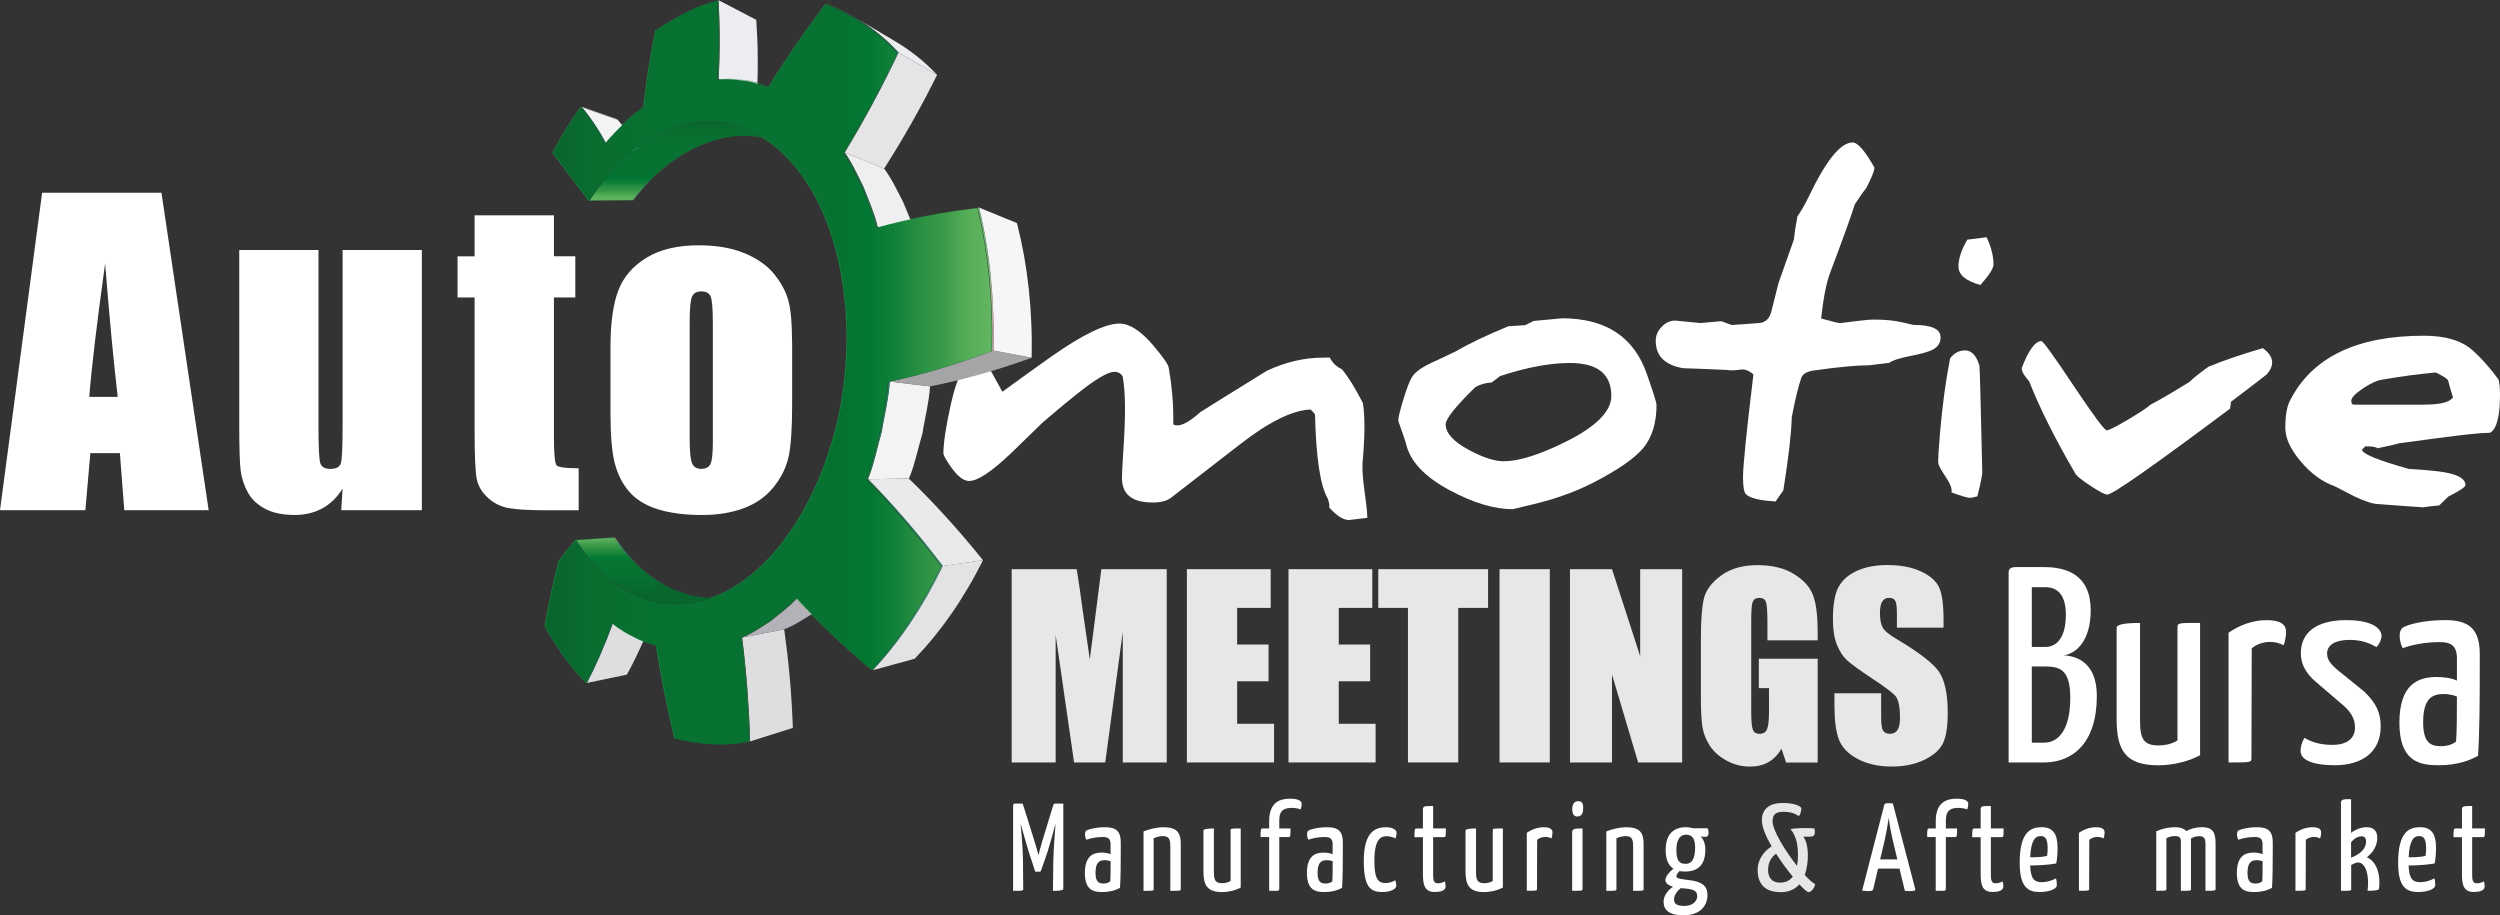
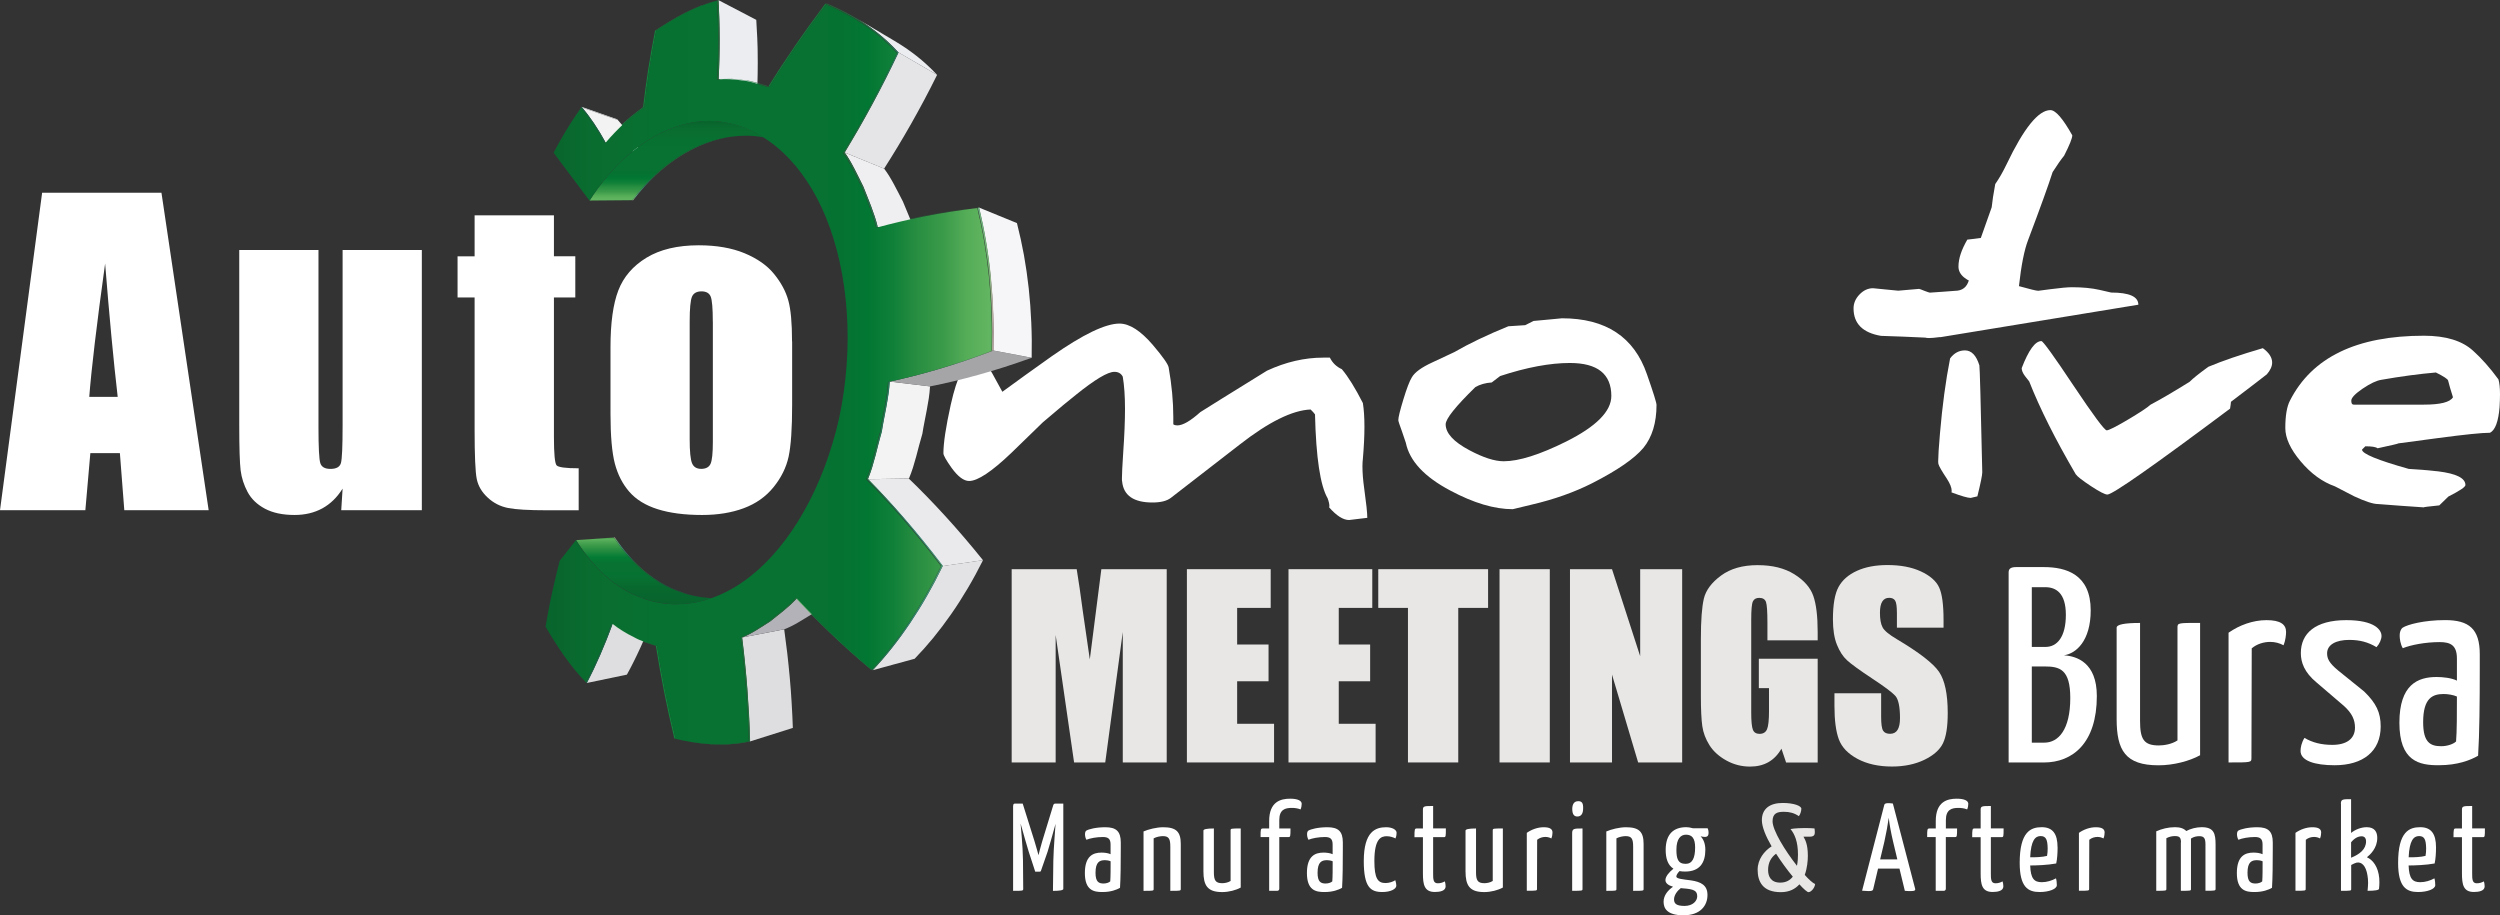
<svg xmlns="http://www.w3.org/2000/svg" id="Calque_1" viewBox="0 0 526.33 192.71">
  <rect x="0" y="0" width="526.33" height="192.71" fill="#333333" stroke="none" />
  <defs>
    <style>.cls-1{fill:none;}.cls-2{clip-path:url(#clippath);}.cls-3{fill:#f3f3f4;}.cls-4{fill:#f6f5f7;}.cls-5{fill:#ebedf0;}.cls-6{fill:#eaeaec;}.cls-7{fill:#eaf4e7;}.cls-8{fill:#e3efde;}.cls-9{fill:#e3e2e5;}.cls-10{fill:#fff;}.cls-11{fill:#e8e7e6;}.cls-12{fill:#ecedf1;}.cls-13{fill:#ecebef;}.cls-14{fill:#e5e4e7;}.cls-15{fill:#efeff1;}.cls-16{fill:#a5a5a8;}.cls-17{fill:#b2b2b8;}.cls-18{fill:#c4dfbb;}.cls-19{fill:#dedee0;}.cls-20{fill:#d6d7db;}.cls-21{fill:#10873c;}.cls-22{fill:#60b15e;}.cls-23{clip-path:url(#clippath-1);}.cls-24{clip-path:url(#clippath-4);}.cls-25{clip-path:url(#clippath-3);}.cls-26{clip-path:url(#clippath-2);}.cls-27{clip-path:url(#clippath-7);}.cls-28{clip-path:url(#clippath-8);}.cls-29{clip-path:url(#clippath-6);}.cls-30{clip-path:url(#clippath-5);}.cls-31{clip-path:url(#clippath-9);}.cls-32{clip-path:url(#clippath-10);}.cls-33{fill:url(#Dégradé_sans_nom);}.cls-34{fill:url(#Dégradé_sans_nom_3);}.cls-35{fill:url(#Dégradé_sans_nom_2);}.cls-36{fill:url(#Dégradé_sans_nom_5);}.cls-37{fill:url(#Dégradé_sans_nom_4);}.cls-38{fill:url(#Dégradé_sans_nom_6);}</style>
    <clipPath id="clippath">
      <path class="cls-1" d="M123.76,24.13c.43,.57,.86,1.17,1.28,1.79,.42,.63,.84,1.28,1.25,1.96,.41,.68,.82,1.4,1.22,2.13l7.69,2.49c-.42-.72-.84-1.42-1.27-2.09-.42-.67-.86-1.31-1.3-1.92-.44-.61-.88-1.2-1.33-1.77-.45-.56-.9-1.1-1.37-1.62l-7.49-2.62c.44,.53,.88,1.07,1.31,1.65" />
    </clipPath>
    <clipPath id="clippath-1">
      <path class="cls-1" d="M151.43,4c.04,1.36,.06,2.73,.07,4.12,0,1.39,0,2.8-.05,4.22-.03,1.42-.09,2.86-.16,4.3l8.09,3.52c.06-1.38,.11-2.76,.13-4.12,.03-1.36,.03-2.71,.02-4.05-.01-1.34-.04-2.65-.1-3.96-.05-1.3-.12-2.59-.21-3.85l-7.99-4.17c.08,1.31,.14,2.65,.18,4" />
    </clipPath>
    <clipPath id="clippath-2">
      <path class="cls-1" d="M186.45,16.62c-.93,1.82-1.87,3.62-2.83,5.4-.95,1.76-1.91,3.48-2.89,5.18-.96,1.68-1.93,3.32-2.9,4.91l8.3,3.41c.96-1.5,1.92-3.04,2.86-4.61,.96-1.59,1.9-3.21,2.84-4.85,.94-1.66,1.88-3.35,2.78-5.06,.91-1.72,1.81-3.47,2.68-5.22l-8.11-4.71c-.89,1.87-1.81,3.74-2.73,5.57" />
    </clipPath>
    <clipPath id="clippath-3">
      <path class="cls-1" d="M182.53,5.27c.77,.53,1.53,1.09,2.28,1.69,.75,.6,1.5,1.24,2.23,1.92,.73,.68,1.45,1.41,2.14,2.17l8.11,4.71c-.69-.74-1.4-1.45-2.13-2.12-.72-.66-1.46-1.29-2.21-1.88-.75-.59-1.5-1.14-2.27-1.66-.76-.52-1.53-1.01-2.32-1.47-2.61-1.55-5.23-3.1-7.84-4.65,.68,.41,1.35,.84,2.01,1.29m-2.01-1.29c-.1-.06-.2-.12-.3-.18,.1,.06,.2,.12,.3,.18" />
    </clipPath>
    <clipPath id="clippath-4">
      <path class="cls-1" d="M152.51,29.01c-1.48,.28-2.95,.72-4.39,1.28-1.41,.55-2.8,1.23-4.16,2.02-.35,.2-.69,.42-1.04,.63-.34,.22-.69,.44-1.02,.68-.34,.23-.67,.47-1,.71-.33,.24-.65,.49-.98,.75-1.56,1.23-3.05,2.64-4.46,4.2-.83,.91-1.62,1.87-2.39,2.87h.23c.77-1.01,1.57-1.98,2.41-2.89,1.41-1.56,2.9-2.97,4.46-4.2,.32-.26,.65-.51,.98-.75,.33-.25,.67-.49,1-.71,.34-.23,.68-.46,1.02-.68,.34-.22,.69-.43,1.04-.63,1.36-.79,2.75-1.47,4.17-2.02,1.44-.56,2.91-1,4.39-1.28,.42-.08,.84-.15,1.25-.21-.51,.06-1.01,.14-1.52,.24" />
    </clipPath>
    <linearGradient id="Dégradé_sans_nom" x1="-8.84" y1="199.99" x2="-7.84" y2="199.99" gradientTransform="translate(3498.84 173.75) rotate(90) scale(16.78)" gradientUnits="userSpaceOnUse">
      <stop offset="0" stop-color="#1f6053" />
      <stop offset=".11" stop-color="#166a47" />
      <stop offset=".25" stop-color="#1b6f43" />
      <stop offset=".39" stop-color="#21713c" />
      <stop offset=".53" stop-color="#21713b" />
      <stop offset=".6" stop-color="#21713b" />
      <stop offset=".66" stop-color="#21713b" />
      <stop offset=".72" stop-color="#217548" />
      <stop offset=".78" stop-color="#277e5f" />
      <stop offset=".83" stop-color="#348b72" />
      <stop offset=".89" stop-color="#499a77" />
      <stop offset=".94" stop-color="#60ac90" />
      <stop offset=".99" stop-color="#7ab778" />
      <stop offset="1" stop-color="#c6a9ab" />
    </linearGradient>
    <clipPath id="clippath-5">
      <path class="cls-1" d="M129.21,113.14c1.14,1.69,2.4,3.26,3.74,4.68,1.38,1.46,2.87,2.75,4.44,3.85,1.61,1.12,3.32,2.04,5.09,2.69,.52,.2,1.04,.39,1.58,.55,.53,.16,1.08,.31,1.62,.43,.56,.12,1.11,.23,1.67,.31,.19,.03,.38,.05,.58,.08-.1-.01-.21-.03-.32-.04-.56-.08-1.12-.19-1.67-.31-.54-.12-1.09-.27-1.62-.43-.54-.17-1.06-.35-1.58-.55-1.78-.66-3.49-1.57-5.1-2.69-1.57-1.09-3.06-2.39-4.44-3.85-1.35-1.43-2.61-3.01-3.76-4.72h-.22Z" />
    </clipPath>
    <linearGradient id="Dégradé_sans_nom_2" x1="-8.84" y1="199.87" x2="-7.84" y2="199.87" gradientTransform="translate(2949.78 237.45) rotate(90) scale(14.07)" gradientUnits="userSpaceOnUse">
      <stop offset="0" stop-color="#b1979b" />
      <stop offset=".01" stop-color="#b1979b" />
      <stop offset=".03" stop-color="#73b36f" />
      <stop offset=".12" stop-color="#479986" />
      <stop offset=".21" stop-color="#34876f" />
      <stop offset=".3" stop-color="#21795b" />
      <stop offset=".39" stop-color="#21713c" />
      <stop offset=".46" stop-color="#21713b" />
      <stop offset=".52" stop-color="#21713b" />
      <stop offset=".55" stop-color="#1e713e" />
      <stop offset=".64" stop-color="#166e46" />
      <stop offset=".74" stop-color="#18664b" />
      <stop offset=".85" stop-color="#1d634f" />
      <stop offset="1" stop-color="#1f6053" />
    </linearGradient>
    <clipPath id="clippath-6">
      <path class="cls-1" d="M203.23,75.93c-1.9,.64-3.77,1.24-5.61,1.78-1.81,.53-3.58,1.02-5.32,1.46-1.71,.44-3.38,.83-5.01,1.17l8.49,1.02c1.61-.32,3.26-.68,4.94-1.08,1.71-.41,3.45-.86,5.22-1.35,1.81-.5,3.64-1.05,5.5-1.64,1.9-.61,3.81-1.26,5.76-1.96l-8.06-1.53c-1.99,.76-3.96,1.47-5.9,2.13" />
    </clipPath>
    <clipPath id="clippath-7">
      <path class="cls-1" d="M127.47,134.65c-.44,1.09-.89,2.16-1.34,3.21-.46,1.04-.92,2.05-1.39,3.04-.45,.94-.9,1.85-1.37,2.73,.06,.06,.11,.12,.17,.17h0c.48-.92,.97-1.88,1.43-2.86,.47-.99,.93-2,1.39-3.04,.46-1.05,.9-2.12,1.34-3.21,.42-1.06,.83-2.14,1.24-3.24-.07-.05-.13-.11-.2-.16-.42,1.14-.85,2.27-1.28,3.36m38.66-7.36c-.47,.43-.95,.85-1.43,1.24-.48,.4-.97,.78-1.45,1.15-.48,.38-.96,.76-1.43,1.14-.49,.31-.98,.62-1.47,.94-.49,.31-.97,.62-1.45,.91-.48,.29-.97,.57-1.45,.82-.49,.25-.98,.48-1.48,.66,.22,1.76,.42,3.55,.61,5.35,.19,1.81,.35,3.64,.5,5.47,.14,1.84,.26,3.69,.36,5.53,.1,1.85,.17,3.7,.21,5.53-1.37,.31-2.73,.5-4.09,.59-.69,.05-1.37,.07-2.05,.07s-1.3-.02-1.95-.06c-1.3-.08-2.59-.23-3.86-.43-.69-.11-1.38-.24-2.07-.38,.77,.16,1.54,.31,2.33,.44,1.27,.21,2.56,.35,3.86,.43,.65,.04,1.3,.06,1.95,.06,.68,0,1.37-.02,2.06-.07,1.36-.09,2.73-.28,4.1-.59,0-.06,0-.11,0-.17-.04-1.78-.11-3.57-.21-5.36-.1-1.84-.22-3.69-.36-5.53-.14-1.79-.3-3.58-.48-5.35,0-.04,0-.08-.01-.12-.18-1.8-.38-3.59-.61-5.36h0c.5-.19,.99-.42,1.48-.67,.49-.26,.97-.53,1.45-.82,.48-.29,.97-.6,1.45-.91,.49-.31,.98-.63,1.48-.94,.47-.38,.95-.76,1.43-1.14,.48-.38,.97-.76,1.45-1.16,.49-.4,.96-.81,1.43-1.24,.43-.4,.85-.82,1.26-1.26-.05-.06-.1-.11-.15-.17-.44,.5-.91,.96-1.38,1.4m39.97-83.6h0c-.1,.01-.2,.02-.29,.03,.56,2.32,1.05,4.68,1.46,7.1,.41,2.44,.75,4.92,1,7.44,.25,2.53,.43,5.1,.52,7.68,.1,2.6,.11,5.22,.05,7.85-1.99,.76-3.96,1.47-5.9,2.13-1.9,.64-3.77,1.24-5.61,1.78-1.8,.53-3.57,1.02-5.31,1.46-1.7,.43-3.37,.83-5.01,1.17-.05,.89-.15,1.78-.27,2.66-.12,.88-.27,1.76-.44,2.63-.16,.88-.33,1.75-.5,2.62-.17,.87-.33,1.75-.46,2.62-.25,.84-.47,1.68-.69,2.53-.22,.85-.43,1.7-.65,2.54-.22,.84-.46,1.68-.71,2.5-.26,.82-.54,1.63-.86,2.41,1.26,1.26,2.52,2.59,3.79,3.96,1.3,1.4,2.6,2.85,3.91,4.36,1.33,1.53,2.66,3.12,3.99,4.77,1.36,1.67,2.71,3.39,4.06,5.17-1.05,2.16-2.15,4.26-3.3,6.28-1.15,2-2.35,3.93-3.58,5.77-1.23,1.82-2.5,3.57-3.82,5.22-1.26,1.59-2.57,3.11-3.9,4.53,.06,.05,.12,.1,.18,.15h0c1.37-1.45,2.71-3,4.01-4.64,1.32-1.66,2.59-3.4,3.83-5.23,1.24-1.85,2.44-3.77,3.58-5.78,1.15-2.02,2.26-4.12,3.31-6.28-1.35-1.78-2.7-3.5-4.06-5.17-1.34-1.65-2.67-3.24-4-4.77-1.31-1.51-2.61-2.97-3.91-4.37-1.27-1.38-2.53-2.7-3.79-3.97,.32-.78,.61-1.59,.87-2.41,.25-.82,.49-1.66,.71-2.5,.22-.85,.43-1.7,.65-2.54,.22-.85,.44-1.7,.69-2.54,.13-.88,.29-1.75,.46-2.62,.17-.87,.34-1.75,.5-2.62,.16-.88,.31-1.76,.44-2.64,.13-.89,.22-1.77,.27-2.66h0c1.63-.35,3.31-.74,5-1.17,1.74-.44,3.51-.93,5.32-1.46,1.84-.54,3.71-1.14,5.61-1.78,1.94-.65,3.91-1.36,5.9-2.13,.03-1.07,.04-2.14,.04-3.2,0-1.56-.03-3.11-.08-4.65-.09-2.59-.27-5.16-.52-7.69-.25-2.52-.59-5.01-1-7.44-.41-2.42-.9-4.79-1.46-7.11h0M122.32,22.66c.4,.48,.8,.99,1.19,1.51,.43,.57,.86,1.17,1.28,1.79,.42,.63,.84,1.28,1.25,1.96,.41,.68,.82,1.4,1.22,2.14,.05-.06,.11-.13,.16-.19-.01-.02-.02-.03-.03-.05-.28-.5-.55-.99-.84-1.47l-.02-.03c-.08-.14-.17-.28-.25-.42-.41-.68-.83-1.33-1.25-1.96-.42-.62-.85-1.22-1.28-1.79-.43-.57-.87-1.12-1.31-1.65-.04,.06-.09,.12-.13,.18M173.96,.85c1.23,.52,2.46,1.1,3.68,1.73,1.3,.68,2.6,1.42,3.86,2.25,1.29,.84,2.56,1.77,3.78,2.81,1.25,1.05,2.46,2.2,3.6,3.47-.89,1.87-1.8,3.73-2.73,5.57-.93,1.82-1.87,3.62-2.83,5.39-.95,1.76-1.91,3.48-2.88,5.17-.96,1.68-1.93,3.31-2.9,4.91,.38,.52,.73,1.08,1.07,1.65,.34,.57,.67,1.17,.98,1.78,.32,.61,.63,1.24,.94,1.86,.31,.63,.62,1.26,.94,1.9,.26,.68,.54,1.36,.81,2.04,.28,.68,.55,1.38,.81,2.07,.27,.7,.52,1.41,.76,2.14,.23,.73,.46,1.47,.64,2.23,.09-.02,.18-.05,.27-.07-.18-.75-.4-1.47-.63-2.18-.24-.73-.5-1.44-.76-2.14-.25-.68-.52-1.35-.79-2.01,0-.02-.02-.04-.03-.06-.27-.68-.54-1.36-.81-2.04-.31-.61-.61-1.23-.91-1.84,0-.02-.02-.04-.03-.06-.31-.62-.62-1.25-.94-1.86-.32-.61-.64-1.21-.98-1.78-.33-.58-.69-1.13-1.07-1.65,.97-1.59,1.94-3.23,2.9-4.91,.97-1.69,1.93-3.42,2.88-5.18,.96-1.77,1.91-3.57,2.83-5.4,.93-1.84,1.84-3.7,2.73-5.57-.51-.57-1.04-1.11-1.57-1.63-.66-.65-1.34-1.26-2.03-1.84-.02-.02-.05-.04-.07-.06-1.2-1.01-2.45-1.92-3.71-2.75-.18-.12-.37-.24-.55-.35-.22-.14-.44-.27-.66-.41-.88-.53-1.77-1.03-2.66-1.49-1.28-.67-2.57-1.26-3.86-1.81-.03,.04-.07,.09-.1,.13M151.25,0h0c-.09,.02-.17,.04-.26,.07,.08,1.31,.14,2.64,.18,3.98,.04,1.36,.07,2.73,.07,4.12,0,1.39-.01,2.8-.05,4.22-.03,1.42-.09,2.85-.16,4.29,.45-.05,.89-.07,1.33-.09,.15,0,.3,0,.45,0,.29,0,.59,0,.88,.02,.45,.02,.89,.06,1.33,.1,.44,.05,.89,.1,1.33,.17,.46,.04,.91,.11,1.35,.21,.45,.1,.89,.22,1.34,.35,.45,.13,.89,.27,1.34,.42,.45,.14,.9,.29,1.36,.42,.02-.03,.04-.07,.06-.1-.39-.12-.77-.24-1.15-.36-.39-.12-.77-.25-1.16-.36-.06-.02-.12-.04-.18-.05-.44-.13-.88-.25-1.34-.35-.44-.1-.89-.17-1.35-.2-.44-.07-.89-.13-1.33-.17-.45-.04-.89-.08-1.33-.1-.29-.01-.59-.02-.88-.02-.15,0-.3,0-.45,0-.44,.01-.89,.04-1.33,.08,.07-1.44,.13-2.88,.16-4.3,0-.14,0-.29,.01-.43,.03-1.12,.04-2.23,.04-3.33,0-.15,0-.3,0-.46,0-1.39-.03-2.76-.07-4.12,0-.04,0-.09,0-.13-.01-.45-.03-.89-.05-1.33,0-.19-.02-.38-.02-.57,0-.22-.02-.44-.03-.65,0-.11-.01-.23-.02-.34-.02-.33-.04-.65-.05-.98h0" />
    </clipPath>
    <linearGradient id="Dégradé_sans_nom_3" x1="-8.84" y1="199.93" x2="-7.84" y2="199.93" gradientTransform="translate(948.58 -18779.45) scale(94.32)" gradientUnits="userSpaceOnUse">
      <stop offset="0" stop-color="#1f6053" />
      <stop offset=".11" stop-color="#166a47" />
      <stop offset=".25" stop-color="#1b6f43" />
      <stop offset=".39" stop-color="#21713c" />
      <stop offset=".53" stop-color="#21713b" />
      <stop offset=".6" stop-color="#21713b" />
      <stop offset=".66" stop-color="#21713b" />
      <stop offset=".72" stop-color="#217548" />
      <stop offset=".78" stop-color="#277e5f" />
      <stop offset=".83" stop-color="#348b72" />
      <stop offset=".89" stop-color="#499a77" />
      <stop offset=".94" stop-color="#60ac90" />
      <stop offset=".99" stop-color="#7ab778" />
      <stop offset="1" stop-color="#c6a9ab" />
    </linearGradient>
    <clipPath id="clippath-8">
      <path class="cls-1" d="M149.31,25.45h-.1c-1.5,0-3,.19-4.49,.53-1.46,.33-2.9,.81-4.32,1.43-1.39,.6-2.76,1.34-4.1,2.19-.34,.22-.68,.45-1.02,.68-.34,.23-.67,.47-1,.72-.33,.25-.66,.5-.98,.76-.32,.26-.64,.53-.96,.8-1.53,1.31-3,2.8-4.38,4.44-1.36,1.61-2.64,3.36-3.84,5.23l8.97-.08c.77-1,1.56-1.96,2.39-2.87,1.41-1.56,2.9-2.97,4.46-4.2,.32-.26,.65-.51,.98-.75,.33-.24,.67-.49,1-.71,.33-.23,.68-.46,1.02-.68,.34-.22,.69-.43,1.04-.63,1.36-.79,2.75-1.47,4.16-2.02,1.44-.56,2.91-1,4.39-1.28,.5-.1,1.01-.18,1.52-.24,.99-.13,1.97-.2,2.96-.2,.11,0,.23,0,.35,0,1.14,.02,2.29,.13,3.42,.35-.42-.26-.85-.51-1.27-.75-.77-.42-1.55-.79-2.33-1.11-.1-.04-.2-.08-.31-.12-.24-.09-.47-.18-.71-.27-.04-.01-.07-.02-.11-.04-.23-.08-.47-.16-.7-.23-.26-.08-.52-.15-.77-.22-.26-.07-.51-.13-.77-.19l-.12-.03s-.03,0-.05-.01c-1.42-.33-2.85-.5-4.29-.5h0Z" />
    </clipPath>
    <linearGradient id="Dégradé_sans_nom_4" x1="-8.84" y1="200.06" x2="-7.84" y2="200.06" gradientTransform="translate(3498.84 173.75) rotate(90) scale(16.78)" gradientUnits="userSpaceOnUse">
      <stop offset="0" stop-color="#08642c" />
      <stop offset=".11" stop-color="#0a6d30" />
      <stop offset=".25" stop-color="#077131" />
      <stop offset=".39" stop-color="#077232" />
      <stop offset=".53" stop-color="#077232" />
      <stop offset=".6" stop-color="#077232" />
      <stop offset=".66" stop-color="#067232" />
      <stop offset=".72" stop-color="#027733" />
      <stop offset=".78" stop-color="#118139" />
      <stop offset=".83" stop-color="#288e41" />
      <stop offset=".89" stop-color="#3b9b4a" />
      <stop offset=".94" stop-color="#55ad58" />
      <stop offset=".99" stop-color="#62b561" />
      <stop offset="1" stop-color="#58ab59" />
    </linearGradient>
    <clipPath id="clippath-9">
      <path class="cls-1" d="M121.28,113.69h0c1.06,1.7,2.21,3.28,3.45,4.72,.06,.07,.12,.14,.18,.21,1.34,1.53,2.78,2.89,4.3,4.04,1.57,1.18,3.23,2.14,4.97,2.85,.52,.22,1.04,.42,1.55,.59,.53,.18,1.05,.33,1.59,.47,.55,.14,1.09,.25,1.64,.34,.55,.09,1.11,.16,1.67,.21,.29,.03,.58,.04,.87,.06,.1,0,.21,0,.31,.01,.01,0,.02,0,.03,0,.18,0,.36,0,.54,0,.22,0,.44,0,.66-.01,.06,0,.11,0,.17,0,.25,0,.51-.03,.77-.04,.1,0,.2-.02,.3-.03,.32-.03,.66-.06,.99-.11l.18-.02s.05,0,.08-.01c.02,0,.04,0,.06,0,1.2-.18,2.4-.46,3.61-.84,.21-.07,.41-.13,.62-.21-.17,0-.33-.02-.5-.03-.47-.03-.93-.08-1.39-.14-.19-.02-.38-.05-.58-.08-.56-.08-1.12-.19-1.67-.31-.54-.12-1.09-.27-1.62-.43-.54-.17-1.06-.35-1.58-.55-1.78-.65-3.48-1.57-5.09-2.69-1.57-1.09-3.05-2.39-4.44-3.85-1.34-1.42-2.59-2.99-3.74-4.68l-7.93,.55Z" />
    </clipPath>
    <linearGradient id="Dégradé_sans_nom_5" x1="-8.84" y1="200.09" x2="-7.84" y2="200.09" gradientTransform="translate(2949.78 237.45) rotate(90) scale(14.07)" gradientUnits="userSpaceOnUse">
      <stop offset="0" stop-color="#459a4c" />
      <stop offset=".01" stop-color="#459a4c" />
      <stop offset=".03" stop-color="#5db25e" />
      <stop offset=".12" stop-color="#3d9b4a" />
      <stop offset=".21" stop-color="#228a3e" />
      <stop offset=".3" stop-color="#047c35" />
      <stop offset=".39" stop-color="#077232" />
      <stop offset=".46" stop-color="#077232" />
      <stop offset=".52" stop-color="#077232" />
      <stop offset=".55" stop-color="#057232" />
      <stop offset=".64" stop-color="#077031" />
      <stop offset=".74" stop-color="#08692e" />
      <stop offset=".85" stop-color="#07662d" />
      <stop offset="1" stop-color="#08642c" />
    </linearGradient>
    <clipPath id="clippath-10">
      <path class="cls-1" d="M147.8,1.13c-1.12,.44-2.24,.95-3.34,1.51-1.08,.55-2.16,1.15-3.22,1.79-1.04,.63-2.07,1.29-3.08,1.96-.28,1.39-.53,2.77-.77,4.14-.24,1.36-.47,2.72-.68,4.06-.21,1.34-.4,2.67-.58,3.99-.18,1.32-.34,2.63-.49,3.93-.37,.28-.73,.55-1.09,.83-.36,.27-.72,.55-1.07,.83-.35,.28-.71,.57-1.05,.87-.35,.3-.69,.61-1.03,.94-.13,.12-.26,.24-.4,.37-.21,.19-.41,.39-.61,.59-.33,.32-.66,.65-.98,.99-.32,.34-.64,.68-.96,1.03-.32,.35-.62,.71-.93,1.07-.01-.02-.02-.04-.03-.06l-.05-.09c-.05,.06-.11,.12-.16,.19-.4-.74-.81-1.45-1.22-2.14-.41-.68-.83-1.33-1.25-1.96-.42-.62-.85-1.22-1.28-1.79-.39-.52-.79-1.02-1.19-1.51-.68,.95-1.34,1.93-1.99,2.93-.68,1.05-1.34,2.13-1.97,3.23-.63,1.09-1.24,2.19-1.84,3.32l7.57,10.09c1.2-1.87,2.48-3.62,3.84-5.23,1.39-1.64,2.85-3.14,4.38-4.44,.32-.27,.64-.54,.96-.8,.33-.26,.65-.52,.98-.76,.33-.25,.67-.49,1-.72,.34-.24,.68-.46,1.02-.68,1.33-.85,2.7-1.59,4.1-2.19,1.41-.62,2.86-1.1,4.32-1.43,1.49-.34,2.99-.52,4.49-.53h.11c1.44,0,2.87,.16,4.29,.5,.02,0,.04,0,.05,.01l.12,.03c.75,.17,1.5,.38,2.24,.64,.04,.01,.07,.02,.11,.04,.34,.12,.68,.25,1.02,.39,.79,.32,1.56,.69,2.33,1.11,.43,.24,.85,.49,1.27,.75,1.45,.91,2.85,2,4.19,3.26,1.77,1.67,3.42,3.64,4.92,5.9,1.54,2.31,2.91,4.91,4.07,7.77,1.18,2.91,2.14,6.05,2.87,9.36,.74,3.36,1.23,6.87,1.48,10.48,.25,3.64,.24,7.36-.03,11.11-.27,3.75-.79,7.5-1.57,11.18-.82,3.66-1.88,7.18-3.15,10.52-1.26,3.31-2.72,6.42-4.35,9.29-1.6,2.83-3.37,5.4-5.27,7.69-1.86,2.24-3.84,4.2-5.92,5.84-1.44,1.14-2.91,2.11-4.4,2.91-1.26,.68-2.53,1.24-3.8,1.69-.21,.07-.41,.14-.62,.21-1.21,.38-2.41,.66-3.61,.84-.05,0-.09,.01-.14,.02l-.18,.02c-.14,.02-.28,.04-.43,.05-.28,.03-.57,.06-.85,.08-.26,.02-.51,.03-.77,.04-.27,.01-.55,.02-.82,.02-.18,0-.36,0-.54,0-.01,0-.02,0-.03,0-.1,0-.21,0-.31-.01-.29-.01-.58-.03-.87-.06-.57-.05-1.12-.12-1.67-.21-.55-.09-1.1-.21-1.64-.34-.54-.13-1.06-.29-1.59-.47-.52-.18-1.04-.38-1.55-.59-1.74-.7-3.4-1.66-4.97-2.85-1.52-1.15-2.96-2.51-4.3-4.04-.06-.07-.12-.14-.18-.21-1.24-1.43-2.39-3.02-3.45-4.72h0l-3.42,4.35c-.29,1.1-.58,2.22-.84,3.35-.27,1.13-.53,2.27-.78,3.42-.26,1.15-.5,2.32-.72,3.5-.23,1.18-.45,2.37-.66,3.58,.62,1.07,1.26,2.13,1.92,3.17,.67,1.06,1.37,2.09,2.08,3.1,.73,1.02,1.47,2.01,2.25,2.95,.73,.89,1.49,1.73,2.27,2.52,.46-.88,.92-1.79,1.37-2.73,.47-.99,.93-2,1.39-3.04,.46-1.04,.9-2.12,1.34-3.21,.43-1.1,.86-2.22,1.28-3.36,.07,.06,.13,.11,.2,.16,.01-.04,.03-.08,.04-.12,.35,.28,.71,.55,1.07,.8,.36,.25,.73,.49,1.1,.72,.37,.23,.75,.45,1.13,.66,.38,.21,.77,.41,1.16,.6,.39,.22,.78,.42,1.18,.59,.26,.12,.52,.22,.79,.32,.14,.05,.28,.1,.43,.15,.41,.15,.82,.28,1.24,.42,.42,.13,.84,.27,1.26,.41,.24,1.56,.51,3.12,.79,4.7,.28,1.59,.58,3.19,.9,4.81,.32,1.63,.67,3.27,1.03,4.94,.37,1.67,.76,3.37,1.17,5.08,.46,.11,.91,.21,1.37,.31,.68,.14,1.37,.27,2.07,.38,1.27,.21,2.56,.35,3.86,.43,.65,.04,1.3,.06,1.95,.06s1.37-.02,2.05-.07c1.36-.09,2.73-.28,4.09-.59-.04-1.83-.11-3.68-.21-5.53-.1-1.84-.22-3.69-.36-5.53-.14-1.83-.31-3.66-.5-5.47-.18-1.8-.38-3.59-.61-5.35,.5-.19,.99-.41,1.48-.66,.49-.26,.97-.53,1.45-.82,.48-.29,.97-.6,1.45-.91,.49-.31,.98-.63,1.47-.94,.47-.38,.95-.76,1.43-1.14,.48-.38,.97-.76,1.45-1.15,.48-.4,.96-.81,1.43-1.24,.47-.44,.94-.9,1.38-1.4,.05,.06,.1,.11,.15,.17,.04-.04,.08-.09,.12-.13,1.02,1.1,2.08,2.22,3.17,3.33,.12,.12,.24,.25,.36,.37,1.24,1.26,2.52,2.52,3.83,3.78,1.34,1.28,2.72,2.56,4.14,3.83,1.39,1.24,2.81,2.47,4.27,3.7,1.34-1.42,2.64-2.93,3.9-4.53,1.32-1.66,2.59-3.4,3.82-5.22,1.24-1.85,2.43-3.77,3.58-5.77,1.15-2.02,2.25-4.11,3.3-6.28-1.35-1.78-2.7-3.5-4.06-5.17-1.33-1.64-2.67-3.24-3.99-4.77-1.31-1.51-2.61-2.97-3.91-4.36-1.27-1.38-2.53-2.7-3.79-3.96,.32-.78,.61-1.59,.86-2.41,.25-.82,.48-1.66,.71-2.5,.22-.84,.43-1.7,.65-2.54,.22-.85,.44-1.7,.69-2.53,.13-.88,.29-1.75,.46-2.62,.17-.87,.34-1.74,.5-2.62,.16-.88,.32-1.75,.44-2.63,.13-.88,.22-1.77,.27-2.66,1.63-.35,3.31-.74,5.01-1.17,1.74-.44,3.51-.93,5.31-1.46,1.84-.54,3.71-1.14,5.61-1.78,1.94-.66,3.9-1.36,5.9-2.13,.06-2.63,.05-5.25-.05-7.85-.09-2.59-.27-5.15-.52-7.68-.26-2.52-.59-5-1-7.44-.41-2.42-.9-4.79-1.46-7.1-1.87,.22-3.71,.47-5.52,.76-1.87,.29-3.7,.61-5.49,.97-1.07,.21-2.12,.43-3.17,.66-.67,.15-1.34,.3-2,.46-1.65,.39-3.26,.8-4.83,1.22v-.05c-.1,.02-.19,.05-.29,.07-.19-.76-.41-1.51-.64-2.23-.24-.73-.5-1.44-.76-2.14-.26-.7-.54-1.39-.81-2.07-.27-.68-.54-1.36-.81-2.04-.32-.63-.63-1.26-.94-1.9-.31-.62-.62-1.25-.94-1.86-.31-.61-.64-1.21-.98-1.78-.33-.58-.69-1.13-1.07-1.65,.97-1.59,1.94-3.23,2.9-4.91,.97-1.69,1.93-3.42,2.88-5.17,.96-1.77,1.9-3.57,2.83-5.39,.93-1.84,1.84-3.7,2.73-5.57-1.15-1.27-2.36-2.42-3.6-3.47-1.22-1.03-2.49-1.96-3.78-2.81-1.27-.83-2.56-1.57-3.86-2.25-1.22-.63-2.45-1.21-3.68-1.73-1.11,1.48-2.19,2.95-3.24,4.41-1.07,1.48-2.11,2.96-3.11,4.42-1,1.45-1.97,2.89-2.9,4.32-.93,1.42-1.83,2.83-2.71,4.24-.07-.02-.14-.04-.21-.06-.02,.03-.04,.07-.06,.1-.46-.13-.91-.28-1.36-.42-.45-.14-.89-.29-1.34-.42-.44-.13-.88-.25-1.34-.35-.44-.1-.89-.17-1.35-.21-.44-.07-.89-.12-1.33-.17-.44-.04-.88-.08-1.33-.1-.29-.01-.58-.02-.88-.02-.15,0-.3,0-.45,0-.44,.01-.89,.04-1.33,.09,.07-1.44,.13-2.87,.16-4.29,.04-1.42,.05-2.82,.05-4.22,0-1.39-.03-2.76-.07-4.12-.04-1.35-.1-2.68-.18-3.98-1.06,.29-2.13,.65-3.18,1.06" />
    </clipPath>
    <linearGradient id="Dégradé_sans_nom_6" x1="-8.84" y1="199.93" x2="-7.84" y2="199.93" gradientTransform="translate(948.58 -18779.45) scale(94.32)" gradientUnits="userSpaceOnUse">
      <stop offset="0" stop-color="#08642c" />
      <stop offset=".11" stop-color="#0a6d30" />
      <stop offset=".25" stop-color="#077131" />
      <stop offset=".39" stop-color="#077232" />
      <stop offset=".53" stop-color="#077232" />
      <stop offset=".6" stop-color="#077232" />
      <stop offset=".66" stop-color="#067232" />
      <stop offset=".72" stop-color="#027733" />
      <stop offset=".78" stop-color="#118139" />
      <stop offset=".83" stop-color="#288e41" />
      <stop offset=".89" stop-color="#3b9b4a" />
      <stop offset=".94" stop-color="#55ad58" />
      <stop offset=".99" stop-color="#62b561" />
      <stop offset="1" stop-color="#58ab59" />
    </linearGradient>
  </defs>
  <g>
    <path class="cls-11" d="M245.63,119.83v40.69h-9.25v-27.47l-3.69,27.47h-6.56l-3.88-26.84v26.84h-9.26v-40.69h13.69c.41,2.45,.82,5.33,1.26,8.65l1.5,10.35,2.43-19h13.77Z" />
    <polygon class="cls-11" points="249.88 119.83 267.52 119.83 267.52 127.98 260.46 127.98 260.46 135.69 267.07 135.69 267.07 143.43 260.46 143.43 260.46 152.38 268.23 152.38 268.23 160.52 249.88 160.52 249.88 119.83" />
    <polygon class="cls-11" points="271.27 119.83 288.91 119.83 288.91 127.98 281.85 127.98 281.85 135.69 288.46 135.69 288.46 143.43 281.85 143.43 281.85 152.38 289.61 152.38 289.61 160.52 271.27 160.52 271.27 119.83" />
    <polygon class="cls-11" points="313.29 119.83 313.29 127.98 307.01 127.98 307.01 160.52 296.42 160.52 296.42 127.98 290.17 127.98 290.17 119.83 313.29 119.83" />
    <rect class="cls-11" x="315.7" y="119.83" width="10.58" height="40.69" />
    <polygon class="cls-11" points="354.15 119.83 354.15 160.52 344.88 160.52 339.38 142.03 339.38 160.52 330.53 160.52 330.53 119.83 339.38 119.83 345.31 138.15 345.31 119.83 354.15 119.83" />
    <path class="cls-11" d="M382.68,134.81h-10.58v-3.69c0-2.33-.1-3.79-.3-4.37-.2-.59-.68-.88-1.43-.88-.65,0-1.1,.25-1.33,.75-.24,.5-.35,1.79-.35,3.87v19.53c0,1.83,.12,3.03,.35,3.61,.23,.58,.7,.87,1.41,.87,.77,0,1.29-.33,1.57-.98,.28-.65,.41-1.93,.41-3.82v-4.83h-2.14v-6.18h12.39v21.84h-6.65l-.98-2.91c-.72,1.26-1.63,2.2-2.73,2.83-1.1,.63-2.39,.94-3.89,.94-1.78,0-3.44-.43-4.99-1.29-1.55-.86-2.73-1.93-3.54-3.21-.8-1.27-1.31-2.61-1.51-4.01-.2-1.4-.3-3.5-.3-6.3v-12.09c0-3.89,.21-6.71,.63-8.47,.42-1.76,1.62-3.37,3.61-4.84,1.99-1.47,4.55-2.2,7.7-2.2s5.67,.64,7.72,1.91c2.04,1.27,3.38,2.79,4,4.54,.62,1.75,.93,4.29,.93,7.63v1.76Z" />
    <path class="cls-11" d="M409.19,132.15h-9.83v-3.02c0-1.41-.12-2.3-.38-2.69-.25-.39-.67-.58-1.26-.58-.64,0-1.12,.26-1.44,.78-.33,.52-.49,1.31-.49,2.36,0,1.36,.18,2.38,.55,3.07,.35,.69,1.35,1.52,2.99,2.49,4.71,2.8,7.67,5.09,8.9,6.88,1.22,1.79,1.83,4.68,1.83,8.67,0,2.9-.34,5.03-1.02,6.41-.68,1.37-1.99,2.52-3.93,3.46-1.95,.93-4.21,1.4-6.79,1.4-2.83,0-5.25-.54-7.25-1.61-2-1.07-3.31-2.44-3.93-4.1-.62-1.66-.93-4.01-.93-7.06v-2.66h9.83v4.95c0,1.53,.14,2.51,.42,2.94,.28,.44,.77,.65,1.47,.65s1.23-.28,1.57-.83c.34-.55,.51-1.37,.51-2.46,0-2.4-.33-3.96-.98-4.7-.67-.74-2.32-1.97-4.95-3.7-2.63-1.74-4.37-3.01-5.23-3.8-.86-.79-1.56-1.88-2.12-3.27-.56-1.39-.84-3.17-.84-5.33,0-3.12,.4-5.4,1.19-6.84,.79-1.44,2.08-2.57,3.86-3.38,1.77-.81,3.92-1.22,6.43-1.22,2.75,0,5.09,.44,7.02,1.33,1.93,.89,3.22,2.01,3.85,3.36,.63,1.35,.94,3.64,.94,6.87v1.61Z" />
    <path class="cls-10" d="M422.88,120.51c0-.7,.35-1.12,1.59-1.12h5.82c4.7,0,9.87,1.53,9.87,9.11,0,6.46-3.11,9.11-5.64,9.46,2.7,.18,6.93,1.53,6.93,8.58,0,9.87-5.05,13.99-11.17,13.99h-7.4v-40.02Zm4.88,15.69h2.88c2.47,0,4.29-2.12,4.29-6.76s-2.12-5.82-4.35-5.82h-2.82v12.57Zm0,20.15h2.64c2.94,0,5.46-2.7,5.46-9.4,0-6.05-2.23-6.64-5.4-6.64h-2.7v16.04Z" />
    <path class="cls-10" d="M463.19,159c-2.23,1.23-5.58,2.12-8.76,2.12-6.99,0-8.81-3.17-8.81-9.76v-19.21q0-1,4.93-1v20.62c0,3.82,.76,5.17,3.94,5.17,1.06,0,2.7-.24,3.94-1.06v-23.74c0-1,.06-1,4.76-1v27.85Z" />
    <path class="cls-10" d="M469.19,133.2c2.29-1.59,5.11-2.64,7.99-2.64s4.11,.88,4.11,2.47c0,.65-.12,1.82-.53,2.82-.88-.47-1.82-.71-2.82-.71-1.29,0-2.76,.41-3.88,1.35l-.06,23.09c0,.94-.06,.94-4.82,.94v-27.32Z" />
    <path class="cls-10" d="M501.39,133.84c0,.76-.41,1.7-1.06,2.41-1.76-1.06-3.52-1.53-5.76-1.53-2.76,0-4.64,1-4.64,2.82,0,1.06,.35,2,2.35,3.64l5.46,4.41c2.53,2.47,3.47,4.41,3.47,7.35,0,5.23-3.7,8.17-9.7,8.17-4.17,0-7.17-.94-7.17-3,0-.71,.18-1.71,.82-2.76,1.7,1,3.58,1.47,5.88,1.47,3,0,4.76-1.29,4.76-3.64,0-1.59-.59-3-2.35-4.58l-5.7-4.88c-2.64-2.17-3.35-4.29-3.35-6.23,0-4.11,3-6.93,9.58-6.93,6.05,0,7.4,2.12,7.4,3.29" />
    <path class="cls-10" d="M505.85,132.14c1-.65,4.47-1.59,8.93-1.59,5.05,0,7.29,1.88,7.29,7.17v3.11c0,6.76-.06,13.81-.35,18.27-1.59,.94-4.35,2-8.17,2-4.29,.06-8.4-.88-8.4-8.93s3.88-9.64,7.82-9.64c1.29,0,3.11,.18,4.29,.76v-4.64c0-2.76-1.29-3.47-3.64-3.47-2.94,0-6.05,.59-7.76,1.29-.53-.94-.65-2-.65-2.7,0-.65,.18-1.29,.65-1.64m8.64,13.98c-2.35,0-4.35,.82-4.35,5.94,0,4.29,1.53,5.05,3.82,5.05,1.29,0,2.58-.47,3.11-1,.18-1.94,.18-6.29,.18-9.46-.76-.35-1.94-.53-2.76-.53" />
    <path class="cls-10" d="M287.86,109.02c-.12,0-.77,.08-1.94,.23-1.17,.15-1.79,.23-1.89,.23-1.24,0-2.64-.89-4.2-2.66,.03-.09,.05-.19,.05-.28,0-.4-.12-.95-.37-1.63-1.55-2.67-2.44-8.56-2.66-17.67-.19-.28-.5-.62-.93-1.03-3.85,.16-8.84,2.63-14.96,7.41l-14.45,11.19c-.84,.65-2.13,.98-3.87,.98-3.95,0-6.08-1.46-6.39-4.38-.03-.12-.05-.33-.05-.61,0-.93,.09-2.81,.28-5.64,.25-3.57,.37-6.6,.37-9.09,0-2.67-.16-4.93-.47-6.76-.34-.68-.93-1.03-1.77-1.03-1.4,0-4.1,1.62-8.11,4.85-1.24,.96-3.56,2.89-6.95,5.78-1.15,1.12-3.36,3.26-6.62,6.43-4.13,3.95-7.1,5.92-8.9,5.92-1.12,0-2.35-.92-3.68-2.75-1.15-1.62-1.73-2.64-1.73-3.08,0-2.15,.51-5.55,1.54-10.21,1.37-6.12,2.95-9.18,4.76-9.18s3.06,.84,3.96,2.52l2.15,3.92c2.92-2.14,6.4-4.65,10.44-7.51,6.53-4.57,11.27-6.85,14.22-6.85,2.11,0,4.46,1.51,7.04,4.52,2.08,2.46,3.19,4.03,3.31,4.71,.65,3.67,.98,7.17,.98,10.49v1.49c.22,.16,.5,.23,.84,.23,1.15,0,2.77-.93,4.85-2.8,1.31-.84,5.98-3.74,14.03-8.72,3.95-1.83,7.89-2.75,11.84-2.75h1.4c.56,1.12,1.4,1.93,2.52,2.43,1.34,1.58,2.81,3.96,4.43,7.13,.22,1.37,.33,3.03,.33,4.99s-.11,4.21-.33,6.76c-.06,.46-.09,.99-.09,1.58,0,1.34,.12,2.89,.37,4.66,.43,3.08,.65,5.13,.65,6.15" />
    <path class="cls-10" d="M348.75,85.24c0,3.76-.92,6.78-2.75,9.04-1.9,2.27-5.5,4.75-10.82,7.46-3.76,1.9-7.97,3.39-12.63,4.48-1.18,.28-2.54,.61-4.06,.98-3.89,0-8.27-1.31-13.15-3.92-5.47-2.89-8.59-6.25-9.37-10.07-.12-.37-.39-1.15-.79-2.33-.53-1.43-.79-2.24-.79-2.42,0-.59,.36-2.05,1.07-4.38,.71-2.33,1.3-3.87,1.77-4.62,.59-1.06,2.04-2.11,4.34-3.17l4.57-2.14c3.23-1.86,7.04-3.68,11.42-5.46l3.54-.23,1.77-.89c.19,0,1.2-.09,3.03-.28,1.83-.19,2.81-.28,2.94-.28,9.23,0,15.2,3.93,17.9,11.8,1.34,3.82,2.01,5.97,2.01,6.43m-9.51-1.87c0-4.63-2.91-6.95-8.72-6.95-4.23,0-9.12,.92-14.69,2.75-.47,.37-1.06,.82-1.77,1.35-1.34,.09-2.49,.42-3.45,.98-4.17,4.07-6.25,6.68-6.25,7.83,0,1.86,1.66,3.68,4.99,5.45,2.92,1.56,5.33,2.33,7.23,2.33,3.2,0,7.58-1.38,13.15-4.15,6.34-3.17,9.51-6.37,9.51-9.6" />
-     <path class="cls-10" d="M408.56,70.98c0,1.09-.46,1.91-1.38,2.47-.92,.56-2.65,1.07-5.2,1.54-2.18,.44-3.59,.9-4.24,1.4-2.64,.34-4.04,.51-4.2,.51-2.58,0-6.4,.36-11.47,1.07-1.58,.19-2.54,.72-2.84,1.58-.62,1.77-1.29,4.54-2.01,8.3-.06,3.2-.65,8.33-1.77,15.39-1.06,1.46-1.59,2.24-1.59,2.33-3.42-.19-5.53-.71-6.34-1.58-.37-.43-.56-1.62-.56-3.54,0-2.36,.73-9.57,2.19-21.63-.78-.68-1.52-1.03-2.24-1.03h-.28c-.9,.12-1.62,.19-2.15,.19-.34,0-.6-.03-.79-.09-3.14-.15-6.25-.28-9.33-.37-3.85-.65-5.78-2.58-5.78-5.78,0-1.09,.42-2.07,1.26-2.94,.84-.87,1.79-1.31,2.84-1.31,.09,0,.97,.09,2.63,.26,1.66,.17,2.56,.26,2.68,.26,.06,0,.78-.06,2.17-.19,1.38-.12,2.12-.19,2.21-.19s.48,.14,1.16,.42c.65,.25,1.03,.37,1.12,.37,.15,0,1.07-.06,2.75-.19,1.62-.12,2.45-.19,2.52-.19,1.58,0,2.58-.79,2.98-2.38,.34-1.27,.85-3.31,1.54-6.11l3.22-9.09c.12-1.21,.37-2.84,.75-4.9,.81-1.15,1.6-2.53,2.38-4.15,3.64-7.62,6.71-11.42,9.23-11.42,1.09,0,2.63,1.77,4.61,5.31,0,.62-.58,2.05-1.72,4.29-.62,.75-1.43,1.9-2.42,3.45-.81,2.55-2.53,7.34-5.18,14.36-.78,2.02-1.42,5.24-1.91,9.65,2.33,.65,3.68,.98,4.06,.98l2.52-.33c2.14-.28,3.67-.42,4.57-.42,2.27,0,4.21,.19,5.83,.56l2.43,.56c3.82,0,5.73,.85,5.73,2.56" />
+     <path class="cls-10" d="M408.56,70.98h-.28c-.9,.12-1.62,.19-2.15,.19-.34,0-.6-.03-.79-.09-3.14-.15-6.25-.28-9.33-.37-3.85-.65-5.78-2.58-5.78-5.78,0-1.09,.42-2.07,1.26-2.94,.84-.87,1.79-1.31,2.84-1.31,.09,0,.97,.09,2.63,.26,1.66,.17,2.56,.26,2.68,.26,.06,0,.78-.06,2.17-.19,1.38-.12,2.12-.19,2.21-.19s.48,.14,1.16,.42c.65,.25,1.03,.37,1.12,.37,.15,0,1.07-.06,2.75-.19,1.62-.12,2.45-.19,2.52-.19,1.58,0,2.58-.79,2.98-2.38,.34-1.27,.85-3.31,1.54-6.11l3.22-9.09c.12-1.21,.37-2.84,.75-4.9,.81-1.15,1.6-2.53,2.38-4.15,3.64-7.62,6.71-11.42,9.23-11.42,1.09,0,2.63,1.77,4.61,5.31,0,.62-.58,2.05-1.72,4.29-.62,.75-1.43,1.9-2.42,3.45-.81,2.55-2.53,7.34-5.18,14.36-.78,2.02-1.42,5.24-1.91,9.65,2.33,.65,3.68,.98,4.06,.98l2.52-.33c2.14-.28,3.67-.42,4.57-.42,2.27,0,4.21,.19,5.83,.56l2.43,.56c3.82,0,5.73,.85,5.73,2.56" />
    <path class="cls-10" d="M416.72,76.9c.09,.37,.29,7.86,.61,22.47v.09c0,.56-.34,2.24-1.03,5.04l-1.21,.28s-.09,.05-.19,.05c-.62,0-1.97-.39-4.05-1.17,.03-.09,.04-.2,.04-.33,0-.65-.34-1.51-1.02-2.56-1.06-1.59-1.65-2.61-1.77-3.08-.03-.09-.05-.3-.05-.61,0-.96,.12-2.89,.37-5.78,.5-5.87,1.21-11.16,2.14-15.85,.84-1.12,1.88-1.68,3.12-1.68,1.37,0,2.38,1.04,3.03,3.12m2.98-21.17c0,.78-.92,2.21-2.75,4.29-3.08-.87-4.62-2.16-4.62-3.87s.62-3.54,1.86-5.69c.65-.06,2.01-.23,4.06-.51,.96,2.02,1.45,3.95,1.45,5.78" />
    <path class="cls-10" d="M478.36,76.34c0,.78-.37,1.6-1.12,2.47-.78,.62-3.29,2.55-7.55,5.78-.03,.37-.09,.85-.19,1.44-16.13,12.06-24.74,18.09-25.83,18.09-.5,0-1.65-.59-3.45-1.77-1.83-1.21-2.91-2.05-3.22-2.52-4.29-7.33-7.55-13.85-9.79-19.53-.19-.25-.48-.62-.88-1.12-.47-.62-.7-1.18-.7-1.68,1.46-3.79,2.84-5.69,4.15-5.69,.34,0,2.6,3.12,6.76,9.37,4.2,6.28,6.53,9.42,6.99,9.42,.43,0,1.9-.74,4.41-2.22,2.5-1.48,4.11-2.54,4.83-3.19,2.02-1.06,4.76-2.66,8.2-4.8,.75-.75,2.07-1.8,3.96-3.17,2.95-1.24,6.78-2.55,11.47-3.92,1.31,.96,1.96,1.97,1.96,3.03" />
    <path class="cls-10" d="M526,79.88c.22,.72,.33,1.76,.33,3.12,0,.78-.03,1.68-.09,2.7-.25,3.05-.92,4.85-2.01,5.41-1.68,0-5.33,.37-10.96,1.12l-8.39,1.12h.05c0,.06-1.46,.4-4.38,1.03-.34-.28-1.2-.42-2.57-.42l-.7,.7c0,.87,3.28,2.22,9.84,4.06,1.8,.09,3.85,.26,6.15,.51,3.85,.47,5.78,1.43,5.78,2.89,0,.4-1.2,1.21-3.59,2.42-.09,.09-.73,.72-1.91,1.86-2.21,.22-3.31,.36-3.31,.42h.09c-.16,0-1.74-.11-4.76-.33l-4.9-.37c-1.03,0-2.7-.54-5.04-1.63-.5-.25-1.85-.95-4.06-2.1-2.64-.93-5.04-2.68-7.2-5.25-2.16-2.56-3.24-4.9-3.24-7.02,0-2.61,.33-4.54,.98-5.78,4.63-9.11,14.03-13.66,28.21-13.66,4.6,0,8.05,1.06,10.35,3.17,1.8,1.62,3.57,3.62,5.32,6.01m-9.56,3.78c-.47-1.46-.81-2.64-1.03-3.54-.09-.31-.95-.87-2.57-1.68-3.54,.31-7.37,.82-11.47,1.54-1.03,.16-2.35,.78-3.96,1.87-1.59,1.09-2.38,1.93-2.38,2.52s.17,.84,.51,.84h14.78c3.45,0,5.49-.51,6.11-1.54" />
  </g>
  <g class="cls-2">
    <polygon class="cls-13" points="122.45 22.49 129.94 25.11 129.98 25.15 130.02 25.2 130.06 25.24 130.1 25.29 122.6 22.67 122.56 22.62 122.52 22.58 122.48 22.53 122.45 22.49" />
    <path class="cls-3" d="M134.87,31.94c-.11-.19-.22-.37-.33-.55-.11-.18-.22-.36-.33-.54-.11-.18-.23-.35-.34-.53-.16-.24-.31-.47-.47-.71-.15-.23-.31-.46-.47-.69-.16-.22-.31-.45-.47-.67-.16-.22-.32-.43-.48-.64-.16-.21-.31-.41-.47-.61-.16-.2-.32-.39-.47-.59-.16-.19-.32-.38-.47-.57-.16-.19-.32-.37-.48-.56l-7.5-2.62c.15,.18,.31,.37,.46,.56,.15,.19,.31,.38,.46,.58,.15,.2,.3,.4,.45,.6,.15,.2,.3,.41,.44,.62,.16,.21,.31,.43,.46,.65,.16,.22,.31,.45,.46,.68,.15,.23,.3,.46,.45,.7,.15,.24,.3,.48,.45,.72,.11,.18,.22,.36,.32,.54,.11,.18,.21,.37,.32,.56,.11,.19,.21,.38,.32,.57,.11,.19,.21,.38,.32,.58l7.69,2.49c-.11-.19-.22-.38-.33-.57" />
  </g>
  <g class="cls-23">
    <path class="cls-5" d="M159.52,10.9c-.01-.75-.03-1.5-.06-2.24-.01-.38-.03-.76-.04-1.14-.02-.38-.03-.75-.05-1.13-.02-.38-.04-.75-.07-1.12-.02-.37-.04-.74-.07-1.11L151.25,0c.02,.38,.05,.77,.07,1.15,.02,.39,.04,.77,.05,1.16,.02,.39,.03,.78,.04,1.17,.01,.39,.02,.79,.04,1.19,.02,.77,.03,1.55,.04,2.33,0,.78,0,1.57,0,2.37,0,.79-.02,1.59-.03,2.4-.01,.8-.04,1.61-.07,2.42,0,.2-.02,.41-.02,.61-.01,.2-.02,.4-.03,.61-.01,.21-.02,.41-.03,.62,0,.2-.02,.41-.03,.61l8.09,3.51c0-.19,.02-.39,.03-.59,0-.19,.02-.39,.02-.59,0-.2,.01-.39,.02-.59,0-.19,.02-.39,.02-.59,.02-.78,.04-1.55,.05-2.32,.01-.77,.02-1.54,.02-2.3s-.01-1.52-.02-2.27" />
  </g>
  <path class="cls-14" d="M189.18,11.05l8.11,4.71c-.87,1.76-1.76,3.5-2.68,5.23-.91,1.71-1.84,3.4-2.78,5.06-.94,1.65-1.88,3.27-2.84,4.85-.95,1.57-1.9,3.11-2.86,4.61l-8.3-3.41c.97-1.6,1.93-3.23,2.9-4.91,.97-1.69,1.94-3.42,2.89-5.18,.96-1.77,1.9-3.57,2.83-5.4,.93-1.84,1.84-3.7,2.73-5.57" />
  <g class="cls-26">
    <polygon class="cls-20" points="191.42 8.81 199.53 13.52 199.47 13.66 199.4 13.79 199.33 13.93 199.27 14.07 191.14 9.39 191.21 9.25 191.28 9.1 191.35 8.96 191.42 8.81" />
  </g>
  <path class="cls-12" d="M180.21,3.8c2.71,1.61,5.43,3.22,8.14,4.83,.78,.46,1.55,.95,2.32,1.47,.77,.52,1.52,1.08,2.27,1.66,.75,.59,1.49,1.22,2.21,1.88,.74,.67,1.44,1.38,2.14,2.12l-8.11-4.71c-.7-.77-1.41-1.49-2.14-2.17-.73-.68-1.47-1.32-2.23-1.92-.75-.6-1.51-1.16-2.28-1.69-.76-.52-1.54-1.02-2.32-1.48" />
  <g class="cls-25">
    <polygon class="cls-13" points="180.21 3.8 188.35 8.63 188.6 8.77 188.85 8.93 189.1 9.08 189.35 9.23 181.2 4.4 180.96 4.25 180.71 4.1 180.46 3.94 180.21 3.8" />
  </g>
  <g class="cls-24">
    <rect class="cls-33" x="133.07" y="28.77" width="20.95" height="13.38" />
  </g>
  <g class="cls-30">
    <rect class="cls-35" x="129.21" y="113.12" width="18.71" height="12.61" />
  </g>
  <g>
    <path class="cls-19" d="M128.99,131.33l8.48-1.32c-.42,1.1-.85,2.18-1.29,3.24-.44,1.05-.89,2.09-1.35,3.09-.46,1-.92,1.98-1.4,2.93-.47,.95-.95,1.87-1.45,2.76l-8.44,1.76c.48-.92,.96-1.88,1.44-2.86,.47-.99,.93-2,1.38-3.04,.46-1.05,.9-2.12,1.34-3.21,.44-1.1,.87-2.22,1.28-3.37" />
    <path class="cls-19" d="M156.22,134.21l8.88-1.72c.23,1.68,.45,3.37,.65,5.08,.2,1.72,.37,3.45,.53,5.19,.16,1.75,.29,3.5,.39,5.25,.11,1.75,.19,3.51,.25,5.24l-9.03,2.85c-.04-1.83-.11-3.68-.21-5.53-.1-1.84-.22-3.69-.36-5.53-.14-1.83-.3-3.66-.49-5.47-.18-1.8-.39-3.59-.61-5.36" />
    <path class="cls-17" d="M167.78,125.93c-.44,.5-.91,.96-1.38,1.4-.47,.43-.95,.85-1.43,1.24-.48,.4-.96,.78-1.45,1.16-.48,.38-.96,.75-1.43,1.14-.5,.31-.99,.62-1.48,.94-.48,.31-.97,.62-1.45,.91-.48,.29-.97,.57-1.46,.82-.49,.25-.98,.48-1.48,.67l8.88-1.72c.5-.19,1-.41,1.48-.65,.5-.24,.98-.51,1.46-.79,.49-.28,.97-.58,1.46-.88,.49-.3,.98-.61,1.48-.91,.47-.36,.95-.72,1.42-1.09,.48-.36,.96-.73,1.44-1.11,.48-.38,.96-.78,1.43-1.19,.47-.42,.93-.86,1.37-1.33l-8.86,1.41Z" />
    <path class="cls-15" d="M192.48,48.39c-.24-.69-.5-1.37-.76-2.04-.27-.67-.54-1.32-.82-1.98-.27-.65-.55-1.3-.81-1.95-.32-.6-.63-1.21-.94-1.82-.31-.6-.62-1.2-.94-1.79-.32-.58-.64-1.16-.98-1.71-.34-.55-.7-1.09-1.08-1.59l-8.3-3.4c.38,.52,.74,1.08,1.07,1.65,.34,.57,.66,1.17,.98,1.78,.32,.62,.63,1.24,.94,1.86,.31,.63,.62,1.27,.94,1.9,.26,.68,.54,1.36,.81,2.04,.28,.68,.55,1.37,.81,2.07,.26,.7,.52,1.41,.76,2.14,.24,.73,.46,1.47,.64,2.24l8.35,2.73c-.19-.73-.42-1.44-.65-2.13" />
    <path class="cls-3" d="M187.29,80.34c-.05,.9-.15,1.78-.27,2.67-.12,.88-.27,1.76-.44,2.64-.17,.88-.33,1.75-.5,2.62-.17,.87-.33,1.75-.46,2.62-.25,.84-.47,1.69-.69,2.54-.22,.85-.43,1.69-.65,2.54-.22,.84-.46,1.68-.71,2.5-.26,.82-.54,1.63-.86,2.41l8.65-.13c.31-.74,.59-1.5,.84-2.28,.24-.78,.47-1.57,.69-2.37,.21-.8,.42-1.6,.63-2.4,.21-.8,.43-1.6,.67-2.39,.12-.83,.28-1.65,.44-2.48,.16-.82,.33-1.65,.48-2.48,.15-.83,.3-1.66,.43-2.49,.12-.83,.21-1.67,.26-2.52l-8.49-1.01Z" />
    <path class="cls-9" d="M198.46,119.17l8.5-1.24c-1.02,2.04-2.09,4.02-3.22,5.92-1.12,1.89-2.28,3.72-3.5,5.46-1.21,1.73-2.45,3.38-3.74,4.96-1.28,1.56-2.59,3.03-3.94,4.42l-8.84,2.41c1.38-1.46,2.72-3.01,4.01-4.64,1.32-1.66,2.59-3.4,3.82-5.23,1.24-1.85,2.44-3.77,3.59-5.78,1.16-2.02,2.26-4.11,3.31-6.28" />
    <path class="cls-6" d="M182.7,100.89l8.64-.13c1.25,1.2,2.5,2.44,3.77,3.75,1.28,1.32,2.58,2.69,3.87,4.11,1.32,1.44,2.64,2.93,3.96,4.48,1.34,1.56,2.68,3.18,4.01,4.84l-8.5,1.24c-1.35-1.78-2.7-3.5-4.06-5.17-1.33-1.65-2.67-3.24-3.99-4.77-1.31-1.51-2.61-2.97-3.91-4.37-1.27-1.38-2.53-2.7-3.79-3.97" />
  </g>
  <g class="cls-29">
    <path class="cls-16" d="M209.13,73.8l8.06,1.53c-1.95,.7-3.86,1.35-5.76,1.96-1.86,.59-3.69,1.14-5.5,1.64-1.77,.49-3.51,.94-5.22,1.35-1.68,.4-3.33,.76-4.94,1.08l-8.49-1.02c1.63-.35,3.3-.74,5.01-1.17,1.74-.44,3.51-.93,5.32-1.46,1.84-.54,3.71-1.14,5.61-1.78,1.94-.65,3.91-1.36,5.9-2.13" />
  </g>
  <path class="cls-4" d="M206.09,43.69l8.01,3.28c.56,2.2,1.05,4.44,1.47,6.72,.41,2.3,.75,4.64,1.01,7.01,.26,2.38,.44,4.8,.54,7.24,.11,2.44,.13,4.91,.08,7.38l-8.06-1.53c.06-2.64,.05-5.25-.05-7.86-.1-2.59-.27-5.16-.52-7.69-.25-2.52-.59-5.01-1-7.44-.41-2.42-.9-4.79-1.47-7.12" />
  <g class="cls-27">
    <rect class="cls-34" x="122.32" width="86.85" height="156.76" />
  </g>
  <g>
    <path class="cls-10" d="M33.99,40.57l9.94,66.85H26.17l-.93-12.02h-6.22l-1.05,12.02H0L8.87,40.57h25.13Zm-9.21,42.99c-.88-7.57-1.76-16.93-2.65-28.08-1.77,12.8-2.88,22.16-3.34,28.08h5.98Z" />
    <path class="cls-10" d="M88.81,52.63v54.79h-16.97l.29-4.55c-1.16,1.85-2.58,3.23-4.27,4.16-1.69,.92-3.64,1.39-5.84,1.39-2.51,0-4.58-.44-6.24-1.32-1.65-.88-2.87-2.05-3.65-3.51-.78-1.46-1.27-2.98-1.47-4.56-.19-1.58-.29-4.73-.29-9.43V52.63h16.68v37.29c0,4.27,.13,6.8,.39,7.6,.26,.8,.97,1.2,2.13,1.2,1.24,0,1.97-.41,2.21-1.24,.23-.83,.35-3.48,.35-7.97V52.63h16.68Z" />
    <path class="cls-10" d="M116.62,45.32v8.63h4.5v8.67h-4.5v29.32c0,3.61,.19,5.61,.56,6.03,.37,.41,1.92,.62,4.65,.62v8.84h-6.73c-3.8,0-6.51-.16-8.13-.48-1.62-.32-3.06-1.04-4.29-2.19-1.24-1.14-2.01-2.45-2.31-3.92-.3-1.47-.45-4.93-.45-10.38v-27.83h-3.59v-8.67h3.59v-8.63h16.72Z" />
    <path class="cls-10" d="M166.77,71.87v13.42c0,4.93-.25,8.54-.74,10.84-.5,2.3-1.56,4.44-3.18,6.44-1.62,2-3.71,3.47-6.26,4.42-2.55,.95-5.47,1.43-8.77,1.43-3.69,0-6.81-.41-9.37-1.22-2.56-.81-4.55-2.04-5.97-3.68-1.42-1.64-2.43-3.62-3.04-5.94-.6-2.33-.91-5.81-.91-10.47v-14.04c0-5.09,.55-9.07,1.65-11.93,1.1-2.86,3.08-5.16,5.95-6.9,2.86-1.73,6.52-2.6,10.98-2.6,3.74,0,6.96,.56,9.64,1.67,2.68,1.12,4.76,2.57,6.21,4.36,1.46,1.79,2.46,3.63,2.99,5.53,.54,1.9,.8,4.79,.8,8.67m-16.68-4.13c0-2.81-.15-4.58-.45-5.31-.3-.73-.95-1.09-1.94-1.09s-1.65,.37-1.98,1.09c-.33,.73-.5,2.5-.5,5.31v24.73c0,2.59,.17,4.27,.5,5.06,.33,.79,.98,1.18,1.94,1.18s1.64-.36,1.96-1.07c.32-.72,.48-2.26,.48-4.62v-25.27Z" />
    <path class="cls-21" d="M143.6,155.83c-.55-.11-1.09-.23-1.63-.36-.41-1.71-.8-3.4-1.17-5.07-.36-1.66-.7-3.31-1.03-4.93-.32-1.62-.62-3.22-.9-4.8-.28-1.58-.54-3.14-.79-4.7-.42-.14-.84-.28-1.25-.41-.42-.14-.83-.27-1.24-.42-.07-.02-.13-.05-.2-.07,0-.01,.01-.03,.02-.05,.14,.05,.28,.1,.43,.15,.41,.15,.82,.28,1.24,.42,.42,.13,.84,.27,1.26,.41,.24,1.56,.51,3.12,.79,4.7,.28,1.59,.59,3.19,.91,4.81,.32,1.63,.67,3.27,1.03,4.94,.37,1.67,.76,3.37,1.17,5.07,.45,.11,.91,.21,1.37,.31" />
    <path class="cls-18" d="M135.4,135.07c-.34-.12-.68-.25-1.02-.4-.4-.17-.79-.37-1.17-.59-.4-.19-.78-.4-1.16-.6-.39-.21-.76-.42-1.13-.66-.37-.23-.74-.47-1.1-.72-.29-.21-.58-.42-.87-.64l.04-.12c.35,.28,.71,.55,1.07,.8,.36,.25,.73,.49,1.1,.72,.37,.23,.75,.45,1.13,.66,.38,.21,.77,.41,1.16,.61,.38,.22,.78,.42,1.18,.59,.26,.12,.52,.22,.79,.32l-.02,.04" />
-     <path class="cls-21" d="M149.31,25.45h0Zm-.05,0h0m4.4,.51h0m2.36,.67c-.23-.08-.47-.16-.7-.23-.26-.08-.51-.15-.77-.22-.26-.07-.51-.13-.77-.19,.75,.17,1.5,.38,2.24,.64m1.13,.42c-.1-.04-.2-.08-.31-.12-.24-.09-.47-.18-.71-.27,.34,.12,.68,.25,1.02,.39m-21.87,3.22c.34-.24,.68-.46,1.02-.68-.34,.22-.68,.45-1.02,.68m-11.42,11.98l-7.57-10.08c.6-1.12,1.2-2.23,1.84-3.32,.63-1.1,1.29-2.17,1.97-3.22,.68-1.06,1.39-2.1,2.11-3.11,.04,.05,.08,.09,.12,.14-.68,.95-1.34,1.93-1.98,2.93-.68,1.05-1.34,2.13-1.97,3.23-.63,1.09-1.24,2.2-1.84,3.32l7.57,10.09,8.97-.08-.02,.02-9.2,.08m25.95,83.65c-.17,0-.33-.02-.49-.03-.47-.03-.93-.08-1.39-.14,.37,.04,.75,.08,1.13,.11,.15,.01,.3,.01,.46,.02,1.29-.44,2.57-.99,3.84-1.68,1.49-.8,2.96-1.77,4.39-2.91,2.07-1.64,4.05-3.6,5.92-5.84,1.89-2.29,3.66-4.86,5.26-7.68,1.63-2.87,3.09-5.98,4.35-9.28,1.27-3.34,2.32-6.86,3.15-10.51,.78-3.68,1.3-7.43,1.57-11.17,.26-3.74,.27-7.47,.02-11.1-.25-3.61-.74-7.12-1.48-10.47-.73-3.31-1.69-6.44-2.87-9.35-1.16-2.87-2.53-5.46-4.07-7.77-1.5-2.25-3.16-4.22-4.92-5.89-1.35-1.27-2.78-2.32-4.25-3.23-1.11-.21-2.23-.35-3.36-.37-.12,0-.23,0-.35,0-.9,0-1.8,.06-2.69,.17,.98-.13,1.97-.2,2.96-.2,.12,0,.23,0,.35,0,1.14,.02,2.29,.13,3.42,.35,1.45,.91,2.85,2,4.19,3.26,1.76,1.67,3.42,3.64,4.92,5.9,1.54,2.31,2.91,4.91,4.07,7.77,1.18,2.91,2.14,6.05,2.87,9.36,.74,3.35,1.23,6.87,1.48,10.48,.25,3.64,.24,7.37-.03,11.11-.27,3.75-.79,7.49-1.57,11.18-.82,3.65-1.88,7.18-3.15,10.52-1.26,3.31-2.72,6.42-4.35,9.28-1.6,2.83-3.37,5.4-5.27,7.69-1.86,2.24-3.84,4.2-5.92,5.84-1.44,1.14-2.91,2.11-4.4,2.91-1.26,.68-2.53,1.24-3.8,1.69m-4.36,1.07s.05,0,.08-.01h.06s-.09,0-.14,.01m-1.46,.16c.1,0,.2-.02,.3-.02,.32-.03,.65-.06,.99-.11-.14,.02-.28,.04-.43,.05-.29,.03-.57,.06-.85,.08m-2.16,.05c-.1,0-.21,0-.31-.01,.1,0,.21,0,.31,.01m.58,0c-.18,0-.36,0-.54,0,.18,0,.36,0,.54,0,.22,0,.44,0,.66-.01,.06,0,.11,0,.17,0-.27,.01-.55,.02-.82,.02m-19.1,16.57c-.84-.84-1.66-1.75-2.44-2.7-.77-.94-1.52-1.93-2.25-2.94-.72-1.01-1.41-2.04-2.08-3.1-.66-1.04-1.3-2.1-1.92-3.17,.21-1.21,.43-2.4,.66-3.58,.23-1.18,.47-2.34,.72-3.5,.25-1.15,.51-2.29,.78-3.42,.27-1.13,.55-2.25,.84-3.35l3.42-4.34h0l8.14-.57,.03,.04-7.93,.55h0l-3.42,4.35c-.29,1.1-.58,2.22-.84,3.35-.27,1.13-.53,2.27-.78,3.42-.26,1.16-.5,2.32-.72,3.5-.23,1.18-.45,2.37-.66,3.58,.62,1.07,1.26,2.13,1.92,3.17,.67,1.06,1.36,2.09,2.08,3.1,.72,1.02,1.47,2.01,2.25,2.95,.73,.89,1.49,1.73,2.27,2.52-.02,.04-.04,.09-.07,.13" />
  </g>
  <g class="cls-28">
    <rect class="cls-37" x="124.1" y="25.45" width="36.65" height="16.78" />
  </g>
  <g class="cls-31">
    <rect class="cls-36" x="121.28" y="113.14" width="28.53" height="14.05" />
  </g>
  <g>
    <path class="cls-21" d="M183.45,141.04c-1.52-1.27-3-2.55-4.45-3.85-1.41-1.27-2.79-2.54-4.13-3.82-1.31-1.26-2.59-2.51-3.83-3.77l-.24-.24s.1-.06,.15-.09c.12,.12,.24,.25,.36,.37,1.24,1.26,2.52,2.52,3.83,3.77,1.34,1.28,2.72,2.56,4.14,3.83,1.39,1.24,2.81,2.48,4.27,3.7l-.1,.11" />
    <path class="cls-22" d="M170.8,129.36c-1.07-1.1-2.12-2.2-3.14-3.29,.04-.04,.08-.09,.12-.13,1.02,1.11,2.09,2.22,3.17,3.33-.05,.03-.1,.06-.15,.09" />
    <path class="cls-21" d="M191.62,46.11l-.02-.04c.95-.21,1.92-.4,2.89-.6,1.79-.35,3.62-.68,5.49-.97,1.91-.3,3.84-.56,5.82-.79h0c-1.87,.23-3.71,.48-5.52,.77-1.86,.29-3.7,.61-5.49,.97-1.07,.21-2.12,.43-3.17,.66" />
    <path class="cls-8" d="M184.78,47.79h0s0-.03-.01-.05c1.48-.4,3-.78,4.56-1.15,.75-.18,1.51-.35,2.27-.51v.04c-.66,.15-1.32,.3-1.98,.45-1.65,.39-3.26,.8-4.83,1.22" />
    <path class="cls-21" d="M131,26.35s-.06-.07-.09-.11c.08-.08,.16-.15,.24-.22,.34-.33,.68-.64,1.03-.94,.34-.3,.7-.59,1.05-.87,.36-.28,.71-.56,1.07-.83,.36-.28,.72-.55,1.09-.83,.15-1.3,.31-2.6,.49-3.92,.18-1.32,.38-2.64,.58-3.99,.21-1.34,.44-2.69,.68-4.05,.24-1.37,.5-2.74,.77-4.13,1.01-.67,2.04-1.33,3.08-1.96,1.06-.63,2.13-1.24,3.21-1.79,1.11-.56,2.22-1.07,3.34-1.51,1.14-.45,2.29-.84,3.44-1.13h0c-1.07,.3-2.13,.66-3.19,1.08-1.12,.44-2.24,.95-3.34,1.51-1.08,.55-2.16,1.15-3.22,1.79-1.04,.63-2.07,1.29-3.08,1.96-.28,1.39-.53,2.77-.77,4.14-.24,1.37-.47,2.72-.68,4.06-.21,1.34-.4,2.67-.59,3.99-.18,1.32-.34,2.63-.49,3.92-.37,.28-.73,.55-1.09,.83-.36,.27-.72,.55-1.07,.83-.35,.28-.71,.57-1.05,.87-.35,.3-.69,.61-1.03,.94-.13,.12-.26,.24-.4,.37m-3.52,3.61s-.04-.06-.05-.09c.02,.03,.03,.06,.05,.09" />
    <path class="cls-7" d="M127.51,30.02h0l-.03-.06-.05-.1c.25-.3,.51-.59,.77-.88,.32-.35,.63-.69,.96-1.03,.32-.34,.65-.67,.98-.99,.25-.25,.51-.49,.77-.73,.03,.04,.06,.07,.09,.11-.21,.19-.41,.39-.61,.59-.33,.32-.66,.65-.98,.99-.33,.34-.64,.68-.96,1.03-.32,.35-.62,.71-.93,1.07" />
    <path class="cls-21" d="M162,18.23c-.07-.02-.14-.04-.21-.06,.86-1.37,1.74-2.75,2.64-4.13,.94-1.43,1.91-2.87,2.9-4.32,1.01-1.46,2.04-2.94,3.11-4.42,1.08-1.5,2.19-3.01,3.33-4.54,.06,.03,.12,.05,.18,.08-1.11,1.48-2.19,2.94-3.24,4.41-1.07,1.48-2.11,2.96-3.11,4.42-1,1.45-1.97,2.89-2.9,4.32-.93,1.42-1.83,2.83-2.71,4.23" />
  </g>
  <g class="cls-32">
    <rect class="cls-38" x="114.85" y=".07" width="94.05" height="156.64" />
  </g>
  <g>
    <path class="cls-10" d="M213.31,169.62c0-.42,.21-.44,.45-.44h1.55l2.49,7.93c.32,1.02,.79,2.76,.84,2.94,.03-.11,.45-1.89,.76-2.86l2.31-7.56c.08-.26,.16-.44,.42-.44h1.73v17.95q0,.42-2.18,.42l.08-6.38c.05-2.49,.42-6.93,.47-7.74-.55,1.97-1.47,5.27-1.68,5.88l-1.39,3.99c-.05,.18-.18,.21-.29,.21h-.92l-1.37-4.2c-.21-.58-1.13-3.91-1.71-5.93v.02s.47,4.86,.5,7.66l.05,6.06c0,.42-.13,.42-2.13,.42v-17.93Z" />
    <path class="cls-10" d="M228.72,174.87c.45-.29,1.99-.71,3.99-.71,2.26,0,3.25,.84,3.25,3.2v1.39c0,3.02-.03,6.17-.16,8.16-.71,.42-1.94,.89-3.65,.89-1.92,.03-3.75-.39-3.75-3.99s1.73-4.31,3.49-4.31c.58,0,1.39,.08,1.92,.34v-2.07c0-1.23-.58-1.55-1.63-1.55-1.31,0-2.7,.26-3.46,.58-.24-.42-.29-.89-.29-1.21,0-.29,.08-.58,.29-.74m3.86,6.25c-1.05,0-1.94,.37-1.94,2.65,0,1.92,.68,2.26,1.71,2.26,.58,0,1.15-.21,1.39-.45,.08-.86,.08-2.81,.08-4.23-.34-.16-.87-.24-1.23-.24" />
    <path class="cls-10" d="M240.74,175.05c1.02-.45,2.76-.89,4.15-.89,2.76,0,3.7,.97,3.7,3.52v9.45c0,.42-.05,.42-2.2,.42v-9.24c0-1.65-.26-2.28-1.57-2.28-.55,0-1.37,.16-1.94,.47v10.63c0,.42-.05,.42-2.13,.42v-12.49Z" />
    <path class="cls-10" d="M261.21,186.86c-1,.55-2.49,.95-3.91,.95-3.12,0-3.94-1.42-3.94-4.36v-8.58q0-.45,2.2-.45v9.21c0,1.71,.34,2.31,1.76,2.31,.47,0,1.21-.11,1.76-.47v-10.6c0-.45,.03-.45,2.13-.45v12.44Z" />
    <path class="cls-10" d="M265.39,176.23c0-1.68,0-1.81,.55-1.81h1.26v-1.57c0-4.07,2.42-4.7,4.41-4.7,1.6,0,2.44,.42,2.44,1.08,0,.37-.08,.81-.24,1.18-.63-.26-1.29-.32-1.86-.32-1.36,0-2.62,.32-2.62,2.57v1.76h2.36c0,1.68-.02,1.81-.44,1.81h-1.92v10.89c0,.05-.03,.42-.42,.42h-1.71v-11.31h-1.81Z" />
    <path class="cls-10" d="M275.47,174.87c.45-.29,1.99-.71,3.99-.71,2.26,0,3.25,.84,3.25,3.2v1.39c0,3.02-.03,6.17-.16,8.16-.71,.42-1.94,.89-3.65,.89-1.92,.03-3.75-.39-3.75-3.99s1.73-4.31,3.49-4.31c.58,0,1.39,.08,1.92,.34v-2.07c0-1.23-.58-1.55-1.63-1.55-1.31,0-2.7,.26-3.46,.58-.24-.42-.29-.89-.29-1.21,0-.29,.08-.58,.29-.74m3.86,6.25c-1.05,0-1.94,.37-1.94,2.65,0,1.92,.68,2.26,1.71,2.26,.58,0,1.15-.21,1.39-.45,.08-.86,.08-2.81,.08-4.23-.34-.16-.87-.24-1.23-.24" />
    <path class="cls-10" d="M293.79,176.52c-.42-.23-1.13-.47-1.84-.47-1.23,0-2.6,.55-2.6,5.22,0,3.7,.74,4.64,2.34,4.64,.84,0,1.63-.31,2.07-.6,.13,.47,.21,.81,.21,1.15,0,.71-1.21,1.34-2.94,1.34-2.49,0-3.91-1-3.91-6.53,0-6.3,2.55-7.11,4.73-7.11,1.21,0,2.18,.5,2.18,1.18,0,.29-.05,.74-.24,1.18" />
    <path class="cls-10" d="M299.57,176.26h-1.78c0-1.63,.03-1.84,.47-1.84h1.31v-3.99c0-.74,.39-.74,2.15-.74v4.72h2.68c0,1.65,0,1.84-.42,1.84h-2.26v7.64c0,1.13,0,2.07,.95,2.07,.6,0,1-.13,1.52-.4,.08,.29,.16,.63,.16,1.05,0,.97-1.23,1.18-2.26,1.18-2.23,0-2.52-1.55-2.52-3.91v-7.64Z" />
    <path class="cls-10" d="M316.39,186.86c-1,.55-2.49,.95-3.91,.95-3.12,0-3.94-1.42-3.94-4.36v-8.58q0-.45,2.21-.45v9.21c0,1.71,.34,2.31,1.76,2.31,.47,0,1.21-.11,1.76-.47v-10.6c0-.45,.03-.45,2.13-.45v12.44Z" />
    <path class="cls-10" d="M321.44,175.34c1.02-.71,2.28-1.18,3.57-1.18s1.84,.39,1.84,1.1c0,.29-.05,.81-.24,1.26-.39-.21-.81-.32-1.26-.32-.58,0-1.23,.18-1.73,.6l-.03,10.31c0,.42-.03,.42-2.15,.42v-12.2Z" />
    <path class="cls-10" d="M333.17,187.12c0,.42-.03,.42-2.18,.42v-12.15c0-.97,.45-.97,2.18-.97v12.7Zm-.92-18.45c.81,0,1.08,.42,1.05,1.52,0,1.08-.39,1.71-1.21,1.71-.68,0-1.08-.42-1.08-1.65,.03-.94,.39-1.57,1.23-1.57" />
    <path class="cls-10" d="M338.18,175.05c1.02-.45,2.76-.89,4.15-.89,2.76,0,3.7,.97,3.7,3.52v9.45c0,.42-.05,.42-2.2,.42v-9.24c0-1.65-.26-2.28-1.58-2.28-.55,0-1.36,.16-1.94,.47v10.63c0,.42-.05,.42-2.13,.42v-12.49Z" />
    <path class="cls-10" d="M356.35,174.37h3.15c.11,.18,.21,.52,.21,1.02,0,.55-.29,.81-.73,.81-.26,0-.6-.05-.95-.13,.6,.6,1,1.55,1,2.83,0,2.78-1.21,4.59-4.25,4.59-.45,0-.84-.03-1.18-.1-.34,.34-.68,.81-.68,1.15,0,.47,1.34,.58,3.1,.81,2.07,.31,3.46,1,3.46,3.07,0,2.26-1.52,4.28-5.04,4.28s-4.2-1.5-4.2-2.86c0-1.29,.87-2.39,1.99-3.15-1-.29-1.63-.76-1.6-1.44,.03-.71,.68-1.55,1.68-2.36-1.23-.79-1.63-2.26-1.63-3.94,0-3.49,1.79-4.8,4.36-4.8,.34,0,.87,.08,1.31,.21m-2.49,12.62c-.76,.58-1.42,1.5-1.42,2.36,0,.82,.39,1.39,2.2,1.39s2.68-1.1,2.68-2.02c0-1.18-.68-1.52-2.99-1.68-.16,0-.32-.03-.47-.05m-.92-8.08c0,1.86,.31,2.97,1.94,2.97,1.39,0,2-1.18,2-3.46,0-1.92-.66-2.68-1.92-2.68-1.13,0-2.02,.87-2.02,3.18" />
    <path class="cls-11" d="M379.24,170.25c0,.5-.21,1.18-.52,1.58-1-.68-1.97-.92-3.15-.92-1.31,0-2.39,.24-2.39,2,0,1.89,2.62,6.17,5.14,9.37,.18-.92,.21-1.78,.21-2.36,0-2.76-.71-4.33-1.57-5.38,.94-.18,2.41-.21,3.02-.21,.79,0,1.42,.03,2.02,.08,.03,.05,.08,.42,.08,.79,0,.53-.13,.95-1.1,.95h-1.29c.37,.66,.92,1.57,.92,4.04,0,1-.13,2.55-.65,4.01,.86,.97,1.65,1.68,2.18,1.92-.08,.87-.89,1.71-1.39,1.71-.26,0-1-.63-1.92-1.65-.87,.97-2.1,1.65-3.91,1.65-3.86,0-4.88-2.28-4.88-4.72,0-2.2,1.39-3.94,2.94-4.93-1.21-2.07-2.05-4.1-2.05-5.51,0-2.36,1.63-3.62,4.38-3.62,2.33,0,3.94,.6,3.94,1.23m-5.33,9.45c-1,.74-1.68,1.81-1.68,3.44,0,1.34,.6,2.65,2.55,2.65,1.26,0,2.1-.53,2.65-1.26-1.16-1.39-2.41-3.1-3.52-4.83" />
    <path class="cls-10" d="M399.9,182.87h-4.51l-1.02,4.31c-.08,.29-.16,.42-1,.42-.29,0-.84-.03-1.34-.08l4.67-18.06c.05-.26,.34-.37,.81-.37,.37,0,.73,.03,1,.08l4.7,17.98c.05,.29-.08,.45-.92,.45-.31,0-.73,0-1.26-.05l-1.13-4.67Zm-4.07-1.94h3.62l-.89-3.73c-.42-1.73-.79-3.78-.92-5.04-.16,1.26-.53,3.28-.92,5.04l-.89,3.73Z" />
    <path class="cls-10" d="M405.73,176.23c0-1.68,0-1.81,.55-1.81h1.26v-1.57c0-4.07,2.41-4.7,4.41-4.7,1.6,0,2.44,.42,2.44,1.08,0,.37-.08,.81-.24,1.18-.63-.26-1.29-.32-1.86-.32-1.36,0-2.62,.32-2.62,2.57v1.76h2.36c0,1.68-.03,1.81-.45,1.81h-1.92v10.89c0,.05-.03,.42-.42,.42h-1.71v-11.31h-1.81Z" />
    <path class="cls-10" d="M416.99,176.26h-1.78c0-1.63,.03-1.84,.47-1.84h1.31v-3.99c0-.74,.39-.74,2.15-.74v4.72h2.68c0,1.65,0,1.84-.42,1.84h-2.26v7.64c0,1.13,0,2.07,.95,2.07,.6,0,1-.13,1.52-.4,.08,.29,.16,.63,.16,1.05,0,.97-1.23,1.18-2.26,1.18-2.23,0-2.52-1.55-2.52-3.91v-7.64Z" />
    <path class="cls-10" d="M433.19,178.38c0,1.15-.08,2.47-.29,3.41-1.81,.34-4.23,.42-5.48,.42,.1,2.78,.84,3.52,2.44,3.52,1.05,0,2.1-.32,2.99-.81,.13,.39,.18,1.02,.18,1.44,0,.81-1.65,1.44-3.62,1.44-2.44,0-4.2-1.02-4.2-6.14,0-6.56,2.33-7.51,4.64-7.51s3.33,1.39,3.33,4.23m-5.75,2.1c1,.03,2.62-.03,3.54-.29,.1-.47,.13-1.08,.13-1.57-.03-1.89-.37-2.6-1.5-2.6s-2.02,.92-2.18,4.46" />
    <path class="cls-10" d="M437.68,175.34c1.02-.71,2.28-1.18,3.57-1.18s1.84,.39,1.84,1.1c0,.29-.05,.81-.24,1.26-.39-.21-.81-.32-1.26-.32-.58,0-1.23,.18-1.73,.6l-.03,10.31c0,.42-.03,.42-2.15,.42v-12.2Z" />
    <path class="cls-10" d="M459.17,177.33c-.03-.94-.24-1.31-1.29-1.31-.58,0-1.18,.13-1.79,.45v10.65c0,.42-.08,.42-2.13,.42v-12.52c1.15-.52,2.52-.87,3.96-.87,1.13,0,1.86,.29,2.36,.81,.89-.5,2.15-.81,3.23-.81,2.62,0,2.94,1.34,2.94,3.7v9.26c0,.42-.08,.42-2.13,.42v-9.71c0-1.26-.24-1.78-1.29-1.78-.6,0-1.18,.13-1.76,.5v10.58c0,.42,.03,.42-2.13,.42v-10.21Z" />
    <path class="cls-10" d="M471.25,174.87c.45-.29,1.99-.71,3.99-.71,2.26,0,3.25,.84,3.25,3.2v1.39c0,3.02-.03,6.17-.16,8.16-.71,.42-1.94,.89-3.65,.89-1.92,.03-3.75-.39-3.75-3.99s1.73-4.31,3.49-4.31c.58,0,1.39,.08,1.92,.34v-2.07c0-1.23-.58-1.55-1.63-1.55-1.31,0-2.7,.26-3.46,.58-.24-.42-.29-.89-.29-1.21,0-.29,.08-.58,.29-.74m3.86,6.25c-1.05,0-1.94,.37-1.94,2.65,0,1.92,.68,2.26,1.71,2.26,.58,0,1.15-.21,1.39-.45,.08-.86,.08-2.81,.08-4.23-.34-.16-.87-.24-1.23-.24" />
    <path class="cls-10" d="M483.27,175.34c1.02-.71,2.28-1.18,3.57-1.18s1.84,.39,1.84,1.1c0,.29-.05,.81-.24,1.26-.39-.21-.81-.32-1.26-.32-.58,0-1.23,.18-1.73,.6l-.03,10.31c0,.42-.03,.42-2.15,.42v-12.2Z" />
    <path class="cls-10" d="M492.83,169.22c0-.97,.39-.97,2.15-.97v7.11c.87-.73,2.15-1.21,3.28-1.21,1.73,0,2.23,1.05,2.23,2.26,0,2.18-1.52,3.54-2.18,4.07,1.26,.55,2.39,2.02,2.6,4.43,.03,.26,.03,.55,.03,.87,0,.42-.03,.87-.08,1.34q-.05,.42-2.41,.42c.05-.6,.11-1.15,.11-1.68,0-.58-.05-1.08-.13-1.55-.32-2.1-1.29-2.91-2.28-2.7-.47,.11-1.15,.5-1.15,.5v5.01c0,.42,.03,.42-2.15,.42v-18.32Zm4.33,6.85c-.71,0-1.5,.42-2.18,1.26v3.25c1.81-.73,3.15-1.78,3.15-3.44,0-.68-.32-1.08-.97-1.08" />
    <path class="cls-10" d="M512.86,178.38c0,1.15-.08,2.47-.29,3.41-1.81,.34-4.23,.42-5.48,.42,.1,2.78,.84,3.52,2.44,3.52,1.05,0,2.1-.32,2.99-.81,.13,.39,.18,1.02,.18,1.44,0,.81-1.65,1.44-3.62,1.44-2.44,0-4.2-1.02-4.2-6.14,0-6.56,2.34-7.51,4.65-7.51s3.33,1.39,3.33,4.23m-5.75,2.1c1,.03,2.62-.03,3.54-.29,.1-.47,.13-1.08,.13-1.57-.03-1.89-.37-2.6-1.5-2.6s-2.02,.92-2.18,4.46" />
    <path class="cls-10" d="M518.32,176.26h-1.78c0-1.63,.03-1.84,.47-1.84h1.31v-3.99c0-.74,.39-.74,2.15-.74v4.72h2.68c0,1.65,0,1.84-.42,1.84h-2.26v7.64c0,1.13,0,2.07,.95,2.07,.6,0,1-.13,1.52-.4,.08,.29,.16,.63,.16,1.05,0,.97-1.23,1.18-2.26,1.18-2.23,0-2.52-1.55-2.52-3.91v-7.64Z" />
  </g>
</svg>